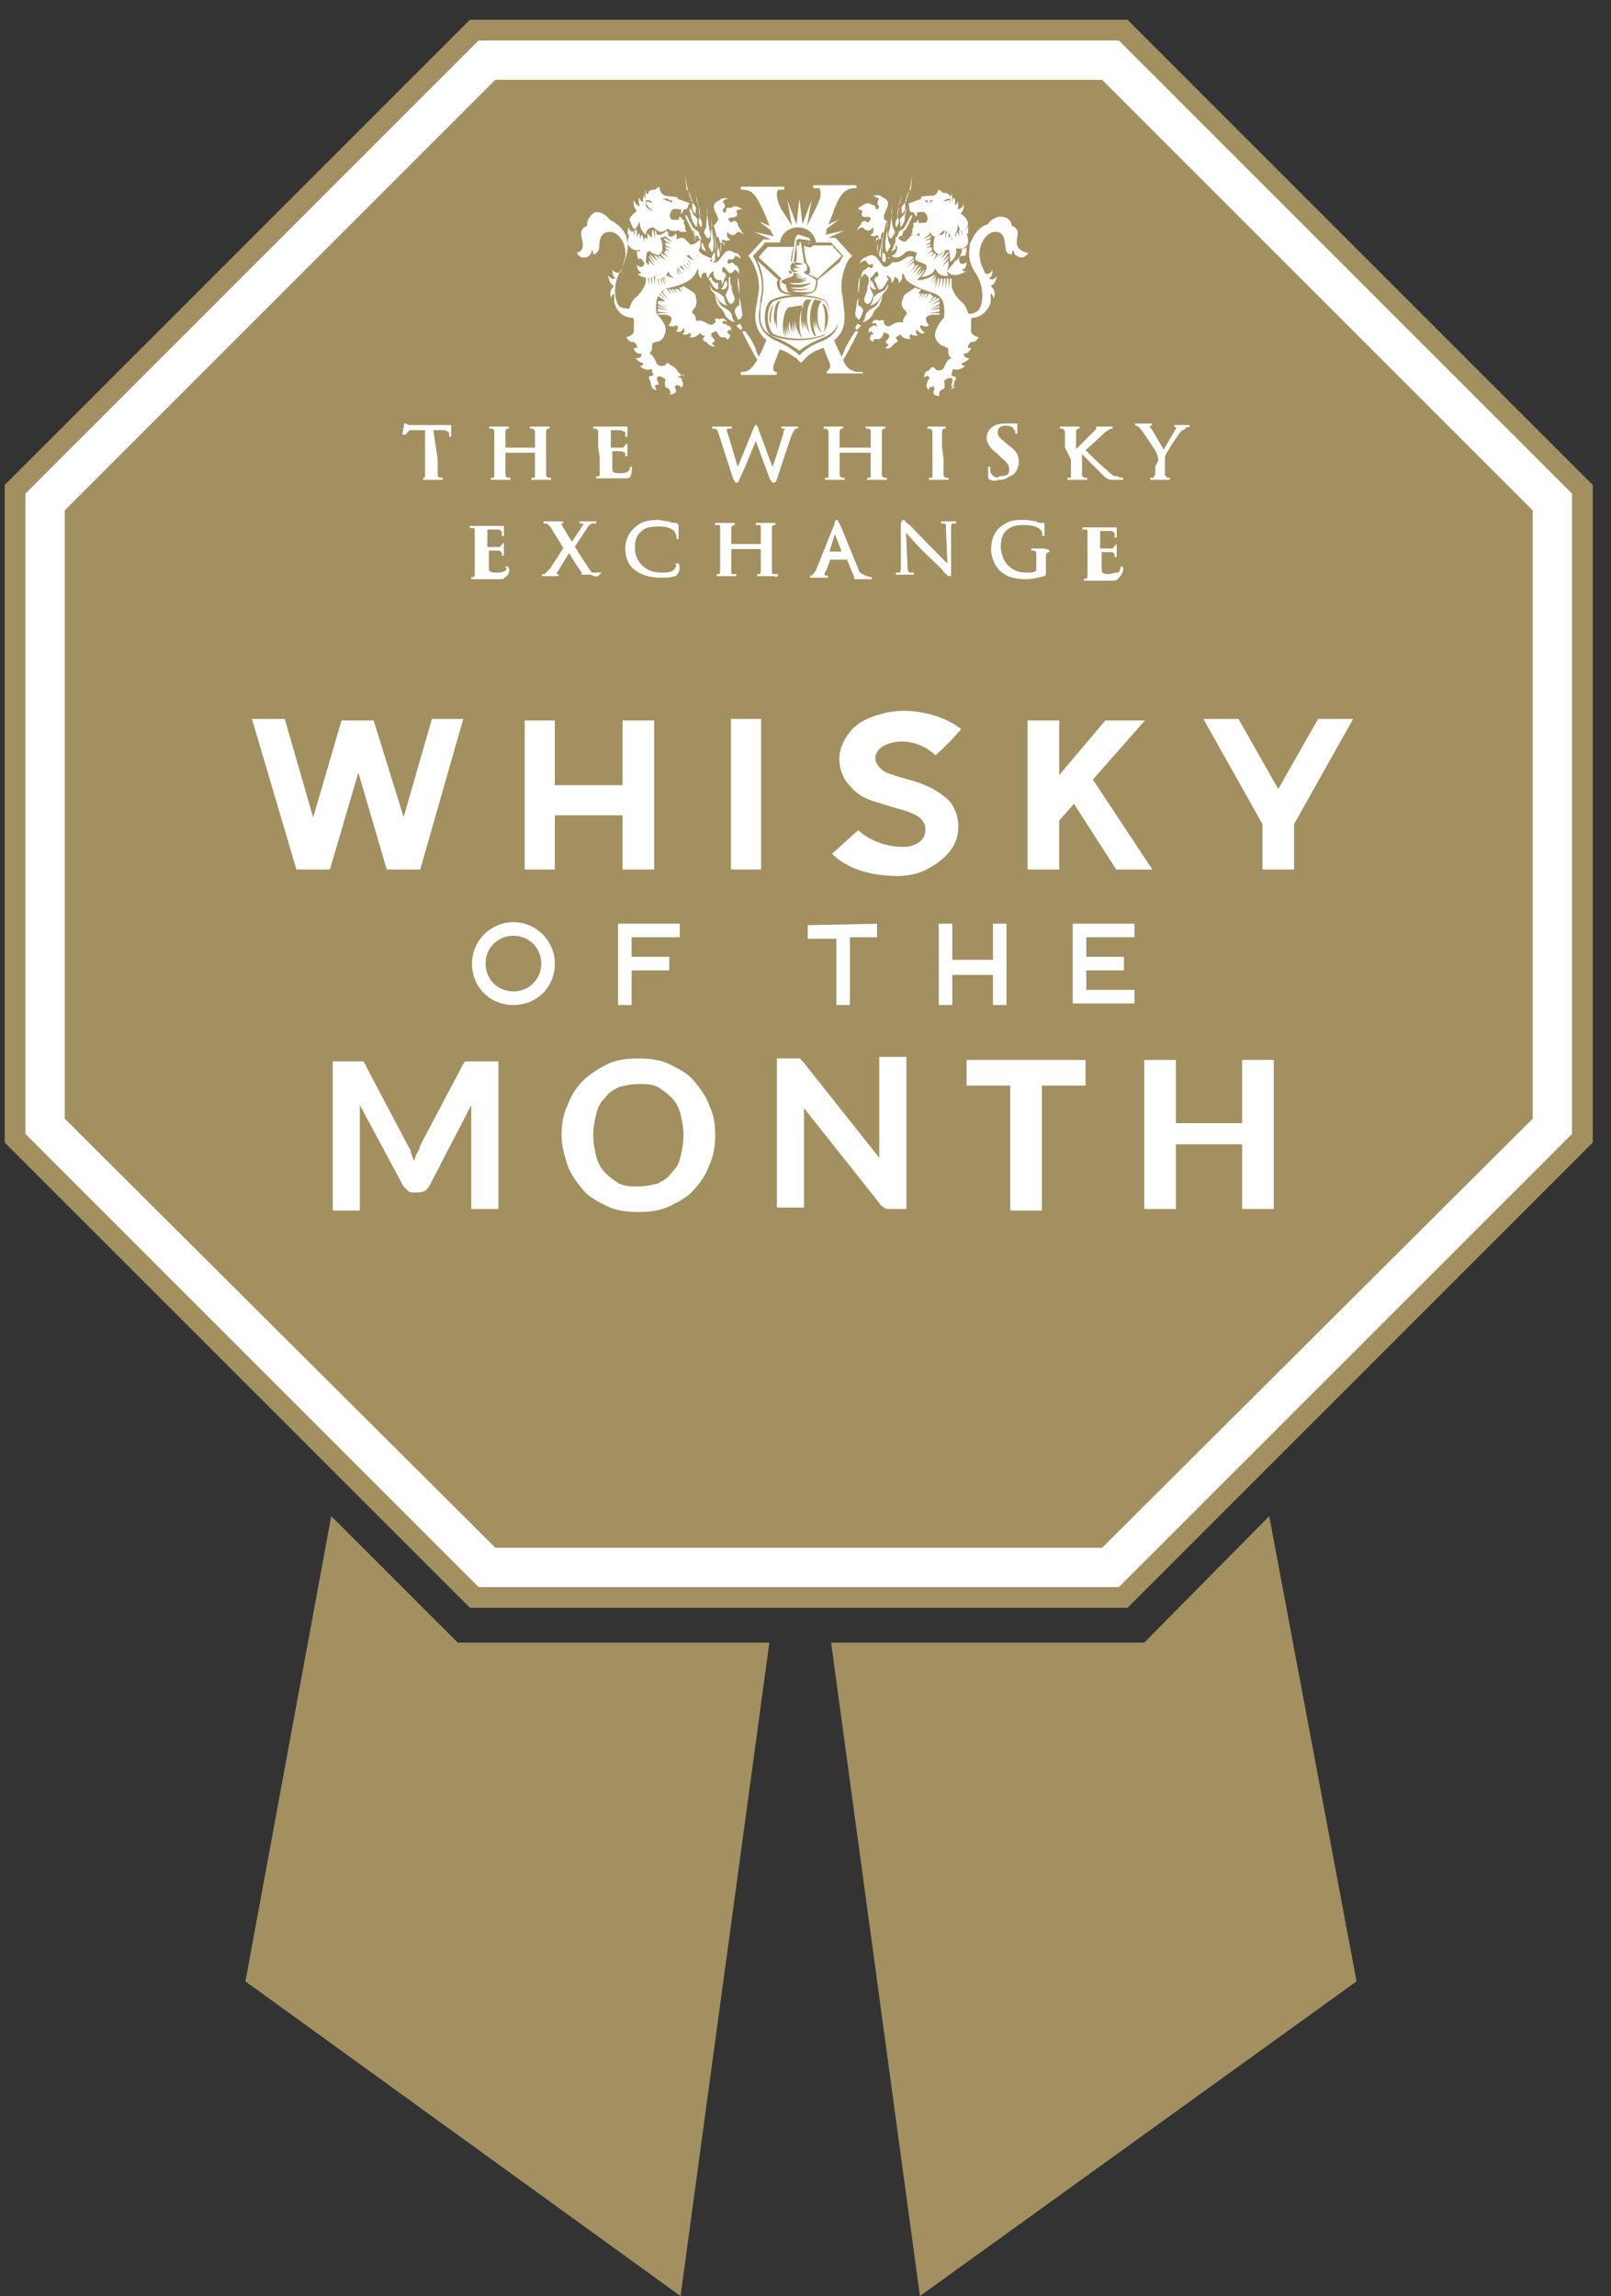
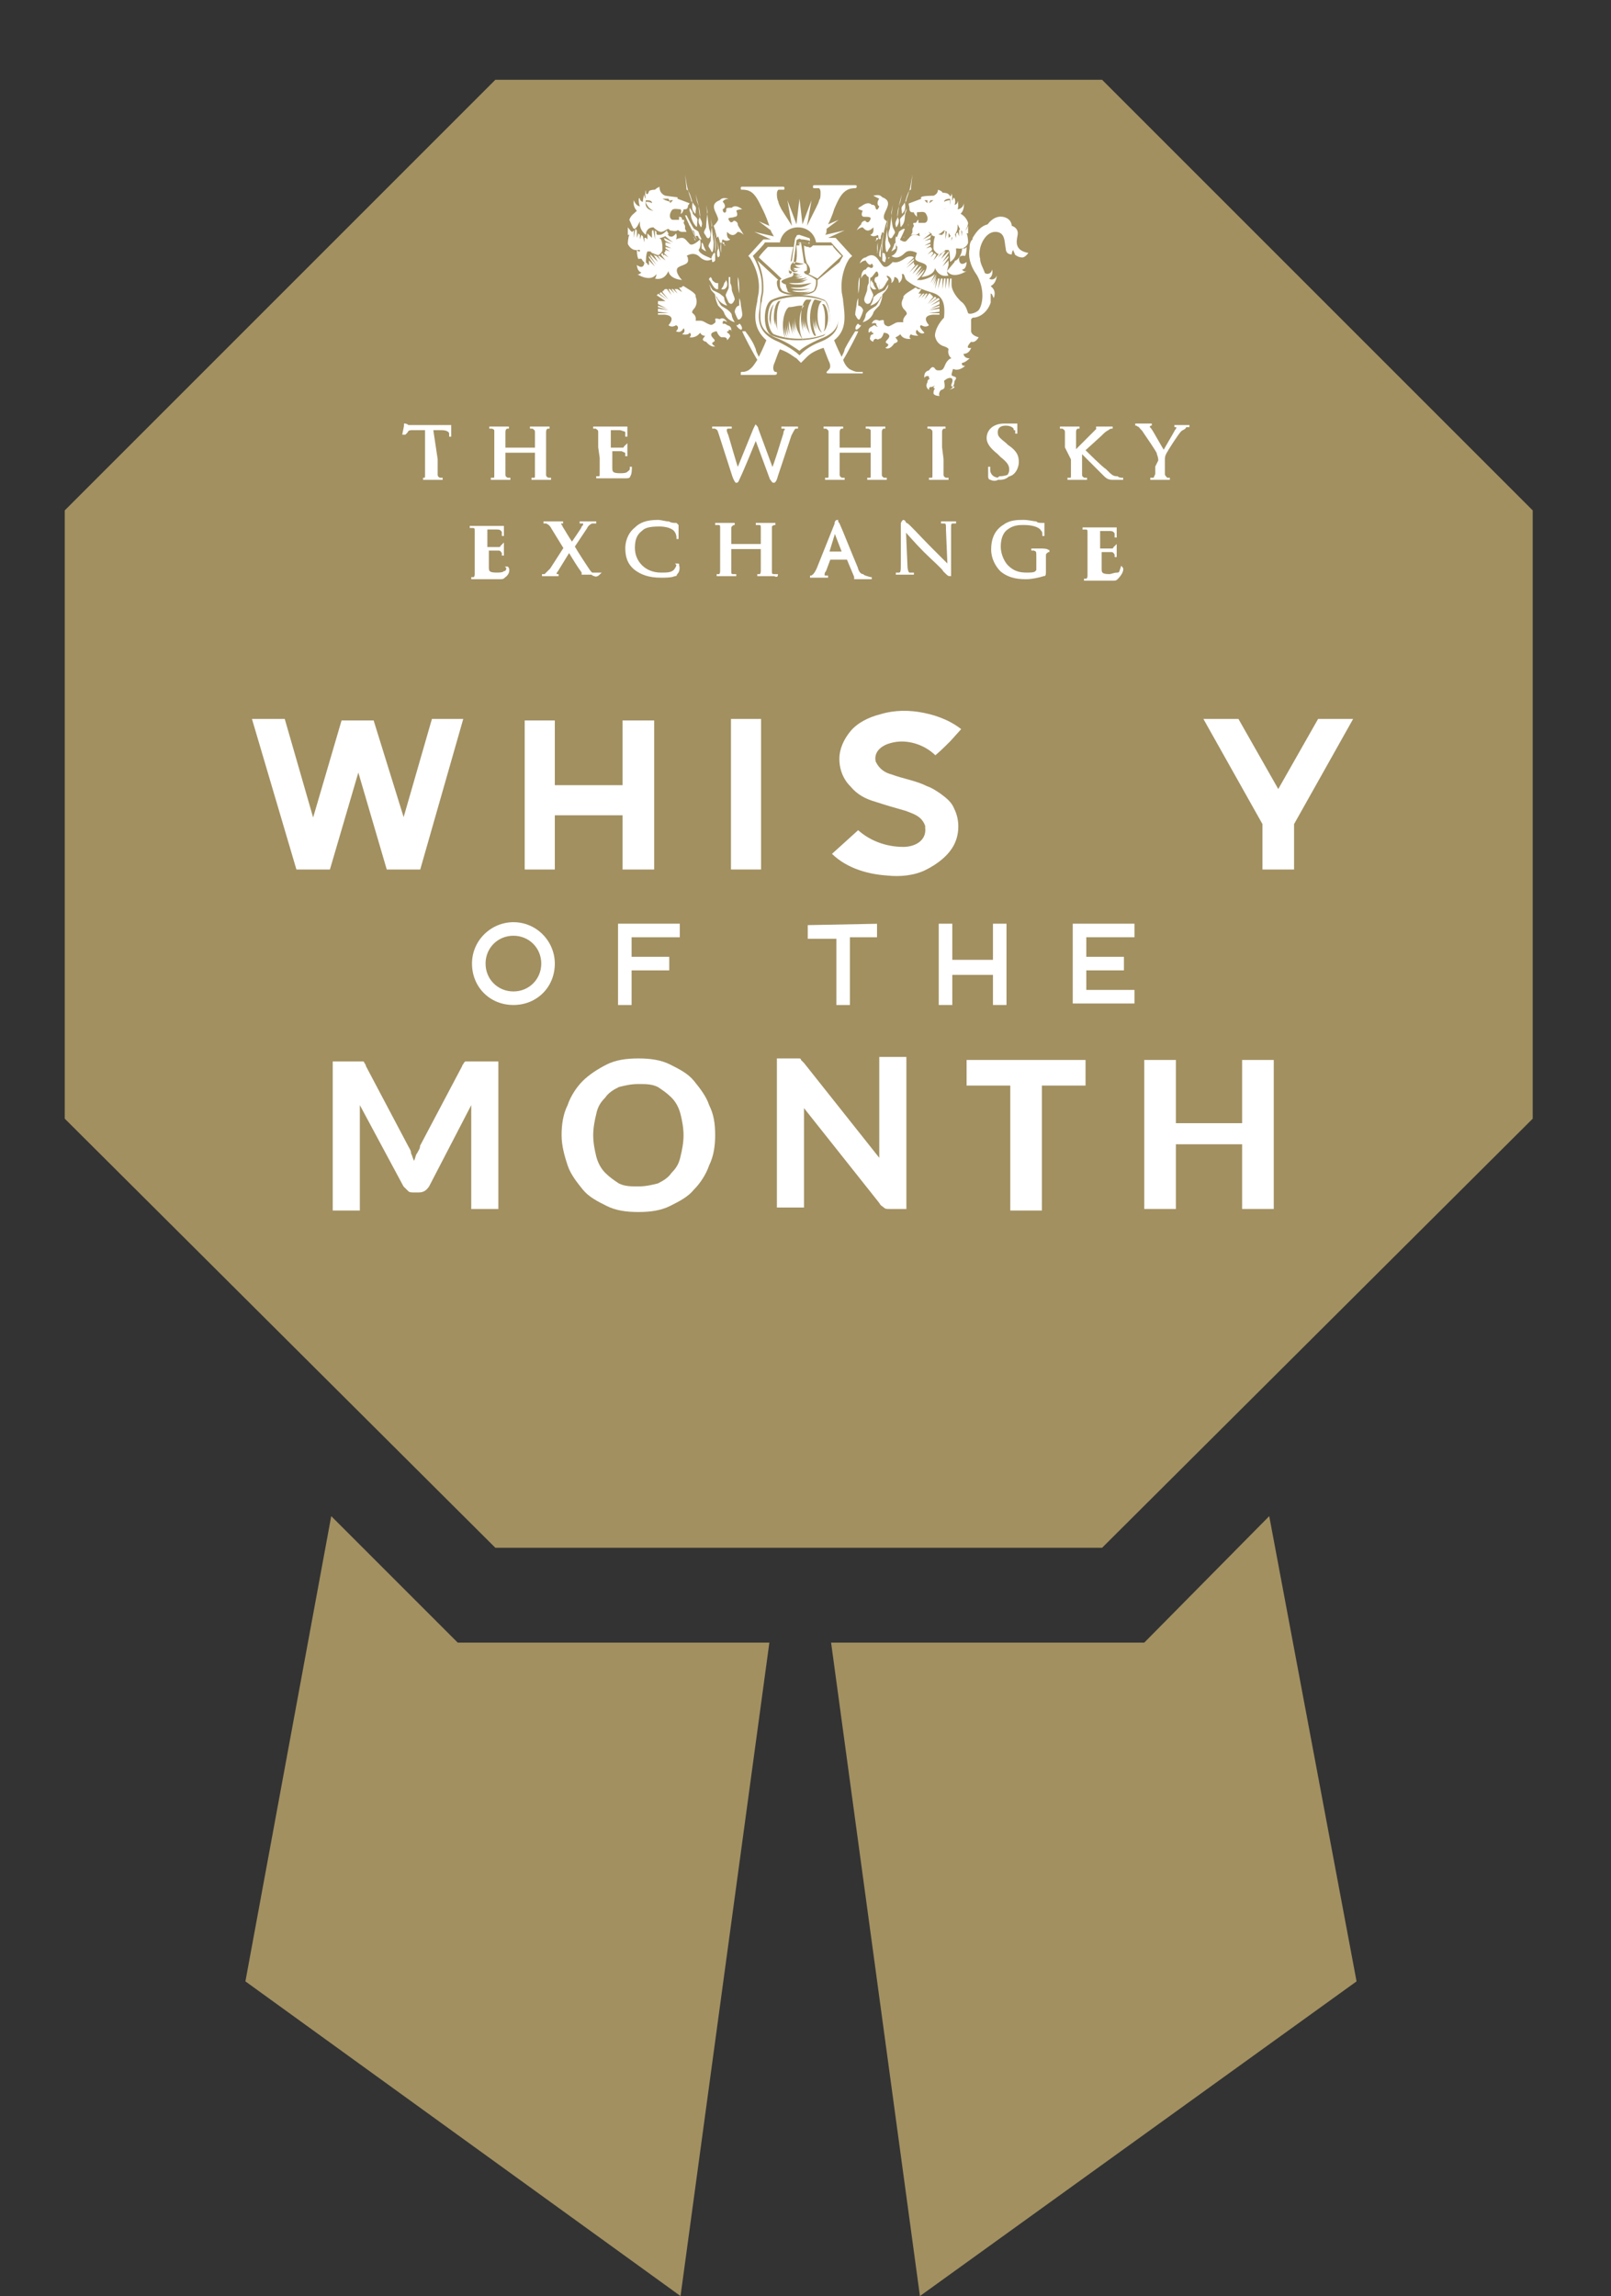
<svg xmlns="http://www.w3.org/2000/svg" version="1.1" id="Layer_1" x="0px" y="0px" viewBox="0 0 107 152.5" style="enable-background:new 0 0 107 152.5;" xml:space="preserve">
  <rect x="0" y="0" width="107" height="152.5" fill="#333333" stroke="none" />
  <style type="text/css">
	.st0{fill:#FFFFFF;stroke:#A29061;stroke-width:1.38;stroke-miterlimit:10;}
	.st1{fill:#A29061;}
	.st2{fill:#FFFFFF;stroke:#A29061;stroke-width:0.5;stroke-miterlimit:10;}
	.st3{fill:#FFFFFF;}
	.st4{fill:#FFFFFF;stroke:#FFFFFF;stroke-width:0.138;stroke-miterlimit:10;}
</style>
-   <polygon class="st0" points="74.6,106.1 31.5,106.1 1,75.6 1,32.5 31.5,2 74.6,2 105.1,32.5 105.1,75.6 " />
  <polygon class="st1" points="30.4,109.1 22,100.7 16.3,131.6 45.2,152.5 51.1,109.1 " />
  <polygon class="st1" points="76,109.1 84.3,100.7 90.1,131.6 61.1,152.5 55.2,109.1 " />
  <polygon class="st1" points="32.9,102.8 4.3,74.3 4.3,33.9 32.9,5.3 73.2,5.3 101.8,33.9 101.8,74.3 73.2,102.8 " />
  <g>
    <polygon class="st2" points="28.5,47.5 26.8,53.4 25,47.6 22.5,47.6 20.8,53.4 19.1,47.5 16.4,47.5 19.5,58 22.1,58 23.8,52.2    25.5,58 28.1,58 31.1,47.5  " />
    <path class="st2" d="M41.1,47.6h2.6V58h-2.6v-3.6h-4V58h-2.5V47.6h2.5v4.3h4V47.6z" />
    <path class="st2" d="M48.3,47.5h2.5V58h-2.5V47.5z" />
    <path class="st2" d="M58.4,50.5L58.4,50.5c0.2,0.4,0.5,0.6,0.9,0.7c0.8,0.3,1.6,0.4,2.4,0.8c0.3,0.1,0.6,0.3,0.9,0.5   c0.4,0.3,0.8,0.6,1,1.1c0.4,0.8,0.4,1.8,0,2.6s-1.2,1.4-2,1.8c-0.8,0.4-1.8,0.5-2.7,0.4c-1.5-0.1-3-0.6-4-1.7l2.1-1.9   c0.8,0.8,1.9,1.2,3,1.2c0.6,0,1.3-0.3,1.2-1c0-0.1,0-0.1,0-0.1c-0.2-0.5-0.6-0.6-1.1-0.8c-0.7-0.2-1.4-0.4-2-0.6   c-0.7-0.2-1.3-0.5-1.8-1.1c-0.5-0.5-0.8-1.2-0.8-2c0-0.7,0.3-1.4,0.8-2s1.3-1,2.1-1.2c1-0.3,2-0.3,3-0.1s2,0.6,2.8,1.3l-0.9,1   c-0.4,0.4-0.8,0.8-1.2,1.1c-0.7-0.8-1.9-1.2-2.9-0.9C58.8,49.7,58.3,50,58.4,50.5z" />
-     <path class="st2" d="M72.9,51.8L77,58h-3l-2.7-4.2l-0.7,0.8V58H68V47.6h2.6v3.2l2.7-3.2h3.3L72.9,51.8z" />
    <path class="st2" d="M86.2,54.8V58h-2.6v-3.2l-4.1-7.3h2.9l2.5,4.4l2.5-4.4h2.9L86.2,54.8z" />
  </g>
  <g>
    <g>
      <path class="st2" d="M37.1,64c0,1.7-1.3,3-3,3s-3-1.3-3-3c0-1.7,1.4-3,3-3C35.8,61,37.1,62.4,37.1,64z M35.7,64    c0-0.9-0.7-1.6-1.6-1.6c-0.9,0-1.6,0.7-1.6,1.6c0,0.9,0.7,1.6,1.6,1.6S35.7,64.9,35.7,64z" />
      <path class="st2" d="M40.8,61.1h4.6v1.4h-3.2v0.8h2.5v1.4h-2.5V67h-1.4C40.8,67,40.8,61.1,40.8,61.1z" />
      <path class="st2" d="M58.5,61.1v1.4h-1.8V67h-1.4v-4.4h-1.9v-1.4L58.5,61.1L58.5,61.1z" />
      <path class="st2" d="M65.7,61.1h1.4V67h-1.4v-2h-2.2v2h-1.4v-5.9h1.4v2.4h2.2V61.1z" />
      <path class="st2" d="M71,61.1h4.6v1.4h-3.2v0.8h2.5v1.4h-2.5v0.8h3.2v1.4H71V61.1z" />
    </g>
  </g>
  <g>
    <path class="st3" d="M57,24.7c-0.1,0-0.2,0-0.4-0.1c-0.3-0.1-0.5-0.4-0.6-0.7c0.2-0.3,1-1.8,1-1.9h-0.2c-0.5,0.8-0.6,1-0.7,1.2   c0,0.1-0.1,0.3-0.2,0.5c-0.1-0.2-0.3-0.6-0.5-1.1c0.9-0.7,0.7-1.7,0.6-2.6c0-0.2-0.1-0.5-0.1-0.7c-0.1-1.2,0.5-2.2,0.6-2.2l0.1-0.1   l-0.1-0.1l-1-1.1H55l1.1-0.5l-1.3,0.3c0.1-0.1,0.1-0.2,0.1-0.4l0.8-0.6L55,14.9c0.3-0.6,0.4-1,0.4-1c0.3-0.7,0.5-1.1,0.9-1.3   c0.2-0.1,0.4-0.1,0.5-0.1s0.1-0.1,0.1-0.1c0-0.1,0-0.1-0.2-0.1h-2.5c-0.2,0-0.2,0-0.2,0.1s0,0.1,0.1,0.1s0.2,0,0.3,0   c0.1,0.1,0.1,0.2,0.1,0.3c0,0.2,0,0.4-0.1,0.5c0,0.1-0.1,0.3-0.2,0.5L53.6,15l0.3-1.7l-0.6,1.6l-0.2-1.7l-0.2,1.7l-0.6-1.6l0.3,1.7   l-0.7-1.1c-0.1-0.2-0.2-0.4-0.2-0.5c-0.1-0.2-0.1-0.4-0.1-0.5s0-0.2,0.1-0.3c0.1,0,0.2,0,0.3,0s0.1,0,0.1-0.1s0-0.1-0.2-0.1h-2.5   c-0.2,0-0.2,0-0.2,0.1s0,0.1,0.1,0.1s0.3,0,0.5,0.1c0.4,0.2,0.6,0.7,0.9,1.3c0,0,0.2,0.4,0.4,1l-0.7-0.3l0.8,0.6   c0,0.1,0.1,0.2,0.2,0.4l-1.3-0.3l1.1,0.5h-0.5l-1,1.1l0.1,0.1c0,0,0.7,1,0.6,2.2c0,0.2-0.1,0.5-0.1,0.7c-0.2,0.9-0.3,1.8,0.6,2.6   c-0.2,0.5-0.4,0.9-0.5,1.1c-0.1-0.2-0.2-0.4-0.2-0.5c-0.1-0.2-0.1-0.4-0.7-1.2h-0.2c0,0.1,0.8,1.6,1,1.9c-0.2,0.3-0.3,0.5-0.6,0.7   c-0.2,0.1-0.3,0.1-0.4,0.1c-0.1,0-0.1,0-0.1,0.1c0,0,0,0,0,0.1h2.2c0.1,0,0.2,0,0.2-0.1s0-0.1-0.1-0.1s-0.2-0.2-0.1-0.5   c0.1-0.2,0.2-0.6,0.4-1c0.6,0.2,0.9,0.5,1.1,0.6l0,0c0.1,0.1,0.2,0.2,0.2,0.2l0,0l0.1,0.1l0.3-0.3l-0.1,0.1l0,0   c0,0,0.1-0.1,0.2-0.2l0,0c0.2-0.2,0.5-0.4,1.1-0.6c0.2,0.5,0.3,0.8,0.4,1c0.1,0.3,0,0.4-0.1,0.5l-0.1,0.1c0,0.1,0,0.1,0.2,0.1h2.2   c0,0,0,0,0-0.1C57.1,24.7,57.1,24.7,57,24.7z M54.5,22.7c-0.8,0.3-1.2,0.7-1.4,0.9c-0.2-0.2-0.6-0.5-1.4-0.9c-1-0.4-1.3-1-1.3-1.7   c0-0.3,0.1-0.7,0.1-1c0-0.2,0.1-0.5,0.1-0.7c0-0.1,0-0.2,0-0.3c0-0.9-0.4-1.7-0.6-2c0.1-0.1,0.8-0.8,0.8-0.9h1c0.1-0.6,0.6-1,1.2-1   s1.1,0.4,1.2,1h1c0.1,0.1,0.7,0.8,0.8,0.9c-0.2,0.3-0.6,1-0.6,2c0,0.1,0,0.2,0,0.3c0,0.2,0.1,0.5,0.1,0.7c0.1,0.3,0.1,0.7,0.1,1   C55.8,21.7,55.5,22.3,54.5,22.7z" />
    <path class="st3" d="M44.7,25.3C44.8,25.3,44.8,25.3,44.7,25.3C44.8,25.3,44.8,25.3,44.7,25.3L44.7,25.3L44.7,25.3z" />
    <path class="st3" d="M61.4,25.3L61.4,25.3C61.4,25.3,61.3,25.3,61.4,25.3C61.3,25.3,61.4,25.3,61.4,25.3L61.4,25.3z" />
    <path class="st3" d="M61.4,25.3L61.4,25.3C61.4,25.3,61.3,25.3,61.4,25.3C61.3,25.3,61.4,25.3,61.4,25.3L61.4,25.3z" />
    <path class="st3" d="M55.4,19.3L55.4,19.3L55.4,19.3z" />
    <path class="st3" d="M49.2,21.3L49.2,21.3L49.2,21.3z" />
    <path class="st3" d="M46.4,15.8L46.4,15.8l0.1,0.1h0.1c0,0-0.2-0.4-0.2-0.5c-0.1-0.1-0.3-0.2-0.3-0.2c-0.1-0.1-0.4-0.7-0.5-0.9   c0,0,0,0-0.1,0c0.1,0.3,0.4,0.9,0.5,1c0.1,0,0.1,0.1,0.2,0.4C46.3,15.6,46.4,15.7,46.4,15.8z" />
    <path class="st3" d="M46.2,15c0,0,0.1,0.2,0.1-0.1s0.1-0.3-0.1-0.5C46,14.2,46,14.2,46,14.1c0,0-0.1-0.2-0.2-0.3l0,0v0.1   c0,0,0,0,0,0.1c0.1,0.2,0.1,0.4,0.1,0.4S46,14.8,46.2,15z" />
    <path class="st3" d="M46.1,15.8c0,0,0,0.1,0.1,0.2l0,0C46.2,15.9,46.1,15.8,46.1,15.8C46.1,15.7,46,15.7,46.1,15.8z" />
    <path class="st3" d="M46,13.5c0,0-0.1,0.4,0.1,0.6c0,0,0.1,0.2,0.1,0s0.1-0.3-0.1-0.5c-0.1-0.2-0.2-0.2-0.2-0.3s-0.2-0.5-0.3-1.1   s-0.1-0.6-0.1-0.6s0.1,0.9,0.1,1C45.8,12.6,46,13.5,46,13.5z" />
    <path class="st3" d="M46.5,14.3c0,0,0,0.1-0.1,0.3c0,0.2,0,0.2,0.1,0.4s0.1,0,0.1,0c0.1-0.2-0.1-0.5-0.1-0.5s-0.1-0.7-0.1-0.8   s-0.2-0.8-0.2-0.8s0,0,0.1,0.5C46.5,13.9,46.5,14.3,46.5,14.3z" />
    <path class="st3" d="M46.9,16.7c0,0-0.2-0.4-0.2-0.5c0,0,0,0-0.1-0.1v0.1c0,0.1,0,0.2,0,0.3C46.7,16.6,46.9,16.7,46.9,16.7z" />
    <path class="st3" d="M46.9,15.1c0,0,0,0-0.1,0.2s0,0.2,0.1,0.4s0.2,0.1,0.2,0.1c0.2-0.2,0-0.6,0-0.6S47,14.5,47,14.4   s-0.1-0.8-0.1-0.8s0,0,0.1,0.5C46.9,14.7,46.9,15.1,46.9,15.1z" />
    <path class="st3" d="M48.8,20.7c0,0.1,0.2,0.5,0.2,0.5c0.1,0.1,0.3-0.1,0.3-0.3c0-0.2-0.1-0.6-0.1-0.7c0,0,0-0.2-0.1-0.4   c0-0.3,0-0.6,0-0.6c0-0.1,0-0.6-0.1-0.8l0,0c0,0.3,0,0.7,0.1,1.1c0,0.4,0,0.7,0,0.8C48.9,20.3,48.8,20.6,48.8,20.7z" />
    <path class="st3" d="M47.9,16.8C47.9,16.8,47.9,16.7,47.9,16.8c0-0.4,0-0.6,0-0.7C47.9,16.1,47.8,16.4,47.9,16.8z" />
    <path class="st3" d="M47.7,17.1l0.1-0.1c0-0.1,0-0.1,0-0.2S47.6,16,47.6,16s0,0,0.1,0.5C47.6,16.7,47.6,17,47.7,17.1   C47.6,17.1,47.6,17.1,47.7,17.1z" />
    <path class="st3" d="M47.4,15l0.1,0.3c0,0.1,0.1,0.3,0.1,0.5l0.1-0.1l0.1,0.3v0.1c0,0,0.1,0,0.1,0.1c0-0.1,0-0.1,0.1-0.1h0.1v0.1   c0,0,0,0,0,0.1c0.1,0,0.1,0,0.1,0c-0.4-0.2-0.2-0.4-0.2-0.4c0.3,0.2,0.5,0,0.5,0c-0.3-0.1-0.2-0.5-0.2-0.5s0.3,0.4,0.6,0.1l0.1-0.1   c0.2,0,0.4,0.2,0.4,0.2C49.1,15.1,49,15,49,14.9c0-0.2-0.3-0.3-0.3-0.2c-0.1,0.1-0.2,0.1-0.3-0.1c-0.1-0.2,0.2-0.1,0.4-0.2   c0.2,0,0.2-0.2,0.1-0.4c0.1-0.1,0.4-0.1,0.4-0.1c-0.4-0.3-0.6-0.2-0.7-0.1c0,0,0,0-0.1,0c-0.4,0-0.2,0.1-0.3,0.3   C48,14.2,48,13.9,48,13.9c0.2-0.1,0.2-0.3,0-0.5c0.1-0.2,0.4-0.2,0.4-0.2c-0.4-0.1-0.5,0-0.6,0.1l0,0c-0.8,0.3-0.1,0.9-0.1,1.3   C47.6,14.8,47.5,14.9,47.4,15z" />
    <path class="st3" d="M47.2,16c0,0,0,0-0.1,0.2c-0.1,0.2,0,0.2,0.1,0.4c0.2,0.5,0.2-0.5,0.2-0.5s-0.1-0.7-0.1-0.8s-0.1-0.8-0.1-0.8   s0,0,0.1,0.5C47.2,15.5,47.2,15.9,47.2,16z" />
    <path class="st3" d="M47.1,17.2v-0.1H47C47,17.2,47.1,17.2,47.1,17.2z" />
    <path class="st3" d="M47.3,17c-0.1,0.2,0,0.2,0,0.4h0.1l0.1-0.1c0-0.1,0-0.3,0-0.3c0-0.7,0-0.7,0-0.8c0-0.1-0.1-0.8-0.1-0.8   s0,0,0.1,0.5s0,0.9,0,0.9C47.4,16.8,47.4,16.8,47.3,17z" />
    <path class="st3" d="M46.3,15.9c-0.2-0.2-0.4-0.8-0.5-0.9c0-0.1-0.1-0.2,0,0C45.9,15.1,46.2,15.7,46.3,15.9L46.3,15.9z" />
    <path class="st3" d="M47.9,20.3c-0.1-0.1-0.4-0.7-0.4-0.7c0,0.2,0.1,0.5,0.2,0.7l0.1,0.1c0.1,0.1,0.3,0.3,0.3,0.4   c0.2,0.5,0.7,0.6,0.7,0.6s-0.2-0.3-0.2-0.5C48.5,20.6,48,20.4,47.9,20.3z" />
-     <path class="st3" d="M44.6,24.3c0,0-0.2-0.2-0.3-0.2c-0.1,0.1-0.1,0.2-0.3,0.2s-0.3,0-0.4-0.2c-0.1-0.2-0.1-0.3-0.3-0.5   s-0.2-0.1-0.2-0.1s0.3-0.2,0.2-0.6c0-0.1,0.2-0.2,0.3-0.2l0,0c0,0,0.5,0,0.6-0.7c0.1-0.4-0.3-0.8-0.6-1.2c-0.1-1,0.1-1.5,0.9-1.7   c1-0.2,1.5-0.6,1.6-0.8c0.1-0.1,0.2-0.3,0.2-0.4c0.1,0,0.1,0,0.1,0c-0.1,0.4,0.2,0.6,0.2,0.6c-0.1-0.4,0.3-0.4,0.3-0.4   c0,0.3,0.2,0.4,0.2,0.4C47,18.2,47.4,18,47.4,18s-0.1,0.5,0.3,0.6c0.1,0,0.1,0,0.2,0c0.1,0.2,0,0.4,0,0.4c0.1-0.2,0.2-0.3,0.2-0.5   c0.2-0.1,0.1-0.4,0-0.4S47.9,18,48,17.8c0.1-0.2,0.2,0.1,0.4,0.3c0.1,0.1,0.3,0,0.4-0.2c0.2,0.1,0.3,0.3,0.3,0.3   c0-0.5-0.2-0.6-0.3-0.6l0,0c-0.2-0.3-0.2-0.1-0.4-0.1s0-0.3,0-0.3c0.2,0.1,0.4,0,0.4-0.2c0.2,0,0.4,0.2,0.4,0.2   c-0.1-0.4-0.3-0.4-0.4-0.4l0,0c-0.7-0.5-0.8,0.4-1.2,0.6c-0.2,0.1-0.4,0-0.6-0.3c-0.3,0.1-0.6,0-0.9-0.3c-0.2-0.1-0.4-0.1-0.5,0   l0.5,0.5L45.5,17v0.1l0.5,0.5l-0.5-0.4l0,0l0.4,0.5l-0.4-0.5c0,0,0,0,0,0.1l0.4,0.5l-0.5-0.5c0,0-0.1,0-0.1,0.1l0.4,0.5l-0.5-0.5   c0,0,0,0-0.1,0l0,0l0.4,0.6L45,17.6h-0.1l0.4,0.6l-0.5-0.5l0,0l0.4,0.6l-0.5-0.5c0,0.1,0.2,0.4,0.3,0.5l0.2,0.2h-0.3   c-0.5-0.1-0.7-0.2-0.9-0.4l0.3,0.6L44,18.2l0,0l0.3,0.7L44,18.3l0,0l0.2,0.7l-0.3-0.7l0,0L44,19l-0.2-0.7c0,0,0,0-0.1,0l0.1,0.7   l-0.2-0.7h-0.1V19l-0.1-0.7c0,0,0,0-0.1,0V19l-0.1-0.7h-0.1V19L43,18.2c0,0,0,0-0.1,0v0.1c0,0.2,0,0.3,0,0.3c0,0.3-0.2,0.7-0.6,1.1   c-0.3,0.2-0.4,0.5-0.5,0.8l0,0c-0.2,0-0.5,0-0.7-0.2c-0.3-0.4-0.4-1.4,0.1-2.3c0.4-0.8,0.5-1.3,0.5-1.8c0-0.2-0.1-0.3-0.1-0.5   c0-0.1-0.1-0.1-0.1-0.2c-0.2-0.4-0.6-0.7-1-0.9c0,0-0.4-0.6-1-0.5C38.9,14.5,39,15,39,15s-0.4,0.1-0.4,0.5s0.4,1.1-0.3,1.3   c0,0,0.2,0.3,0.4,0.3s0.4,0,0.5-0.2c0.1-0.1,0.1-0.2,0.1-0.3c0,0,0.1,0,0.1,0.3c0.1,0,0.3-0.1,0.4-0.4c0-0.4,0-1.1,0.7-1.1   s1.2,1,1,1.8c-0.1,0.3-0.2,0.6-0.3,0.9c0,0-0.4,0.1-0.5-0.2c0,0-0.1,0.4,0.2,0.6c-0.1,0-0.3,0.1-0.5-0.2c0,0,0,0.5,0.4,0.7   c0,0-0.1,0-0.1,0.1c-0.3,0.3-0.1,0.7-0.1,0.7c0-0.2,0.1-0.2,0.2-0.3c0,0.2,0,0.4,0,0.6c0.2,0.7,0.7,1,1.2,1l0.1,0.1v-0.1l0,0l0,0   l0,0c0,0.1,0,0.1,0,0.2s0,0.1,0,0.2V22c0,0.1-0.1,0.3-0.5,0.4c0,0,0.2,0.4,0.5,0.3c0,0,0.5,0.5,0,0.4c0,0,0,0.4,0.5,0.4   c0,0,0.1,0.3-0.4,0.3c0,0,0.3,0.3,0.5,0.3c0,0,0.1,0.2-0.2,0.2c0,0,0.3,0.4,0.8,0.2c0,0,0,0.3,0.1,0.4c0,0.1-0.3,0-0.3,0.2   c0,0.1,0.1,0.2,0.1,0.2s0,0.6,0.4,0.6c0,0-0.1-0.2-0.1-0.3c0.1-0.1,0.4,0,0.2-0.2c-0.1-0.3-0.1-0.4,0.1-0.4c0.2,0,0.4,0.2,0.4,0.2   s-0.1,0.4,0,0.5s0.2,0.1,0.2,0.1s0.2,0.2,0.1,0.4c0,0,0.3,0,0.4-0.2c0-0.2-0.1-0.3-0.1-0.3l0.1-0.1c0-0.1-0.1-0.1-0.1-0.1   s0.1,0.1,0.2,0.1h0.1c0,0,0.2,0.1,0.1,0.2c0,0,0.3-0.2,0.1-0.5c0,0,0-0.2-0.1-0.2S45,25,45,25h0.2v-0.1c0,0,0.1-0.1,0.3,0.1   C44.9,24.8,45,24.4,44.6,24.3z" />
    <path class="st3" d="M48.3,21.6c0,0-0.1-0.1-0.2-0.1c-0.1,0-0.2,0.1-0.2,0.1s0.2-0.1,0.1-0.1v-0.1c0,0,0-0.2,0.3,0   c0,0-0.2-0.4-0.5-0.2c0,0-0.3-0.1-0.3,0s0.1,0.2-0.1,0.3c-0.1,0.1-0.2,0.1-0.4,0s-0.3-0.2-0.5-0.2s-0.3,0-0.3,0s0.1-0.3-0.2-0.5   c-0.1-0.1,0.1-0.3,0.1-0.3s0.3-0.3,0.1-0.8v-0.1c-0.1-0.2-0.5-0.4-0.8-0.6c-0.1,0-0.1,0.1-0.2,0.1l0.2,0.3l-0.2-0.3c0,0,0,0-0.1,0   l0.2,0.3L45,19.2h-0.1l0.2,0.3l-0.2-0.3h-0.1l0.2,0.3l-0.3-0.3h-0.1l0.2,0.3l-0.3-0.3c0,0,0,0-0.1,0l0,0l0.2,0.4l-0.3-0.4h-0.1   l0.3,0.4l-0.3-0.4c0,0-0.1,0-0.1,0.1l0.4,0.5l-0.4-0.5c0,0-0.1,0-0.1,0.1l0.4,0.5l-0.5-0.5l-0.1,0.1l0.5,0.4l-0.6-0.4   c0,0,0,0.1-0.1,0.1l0.6,0.4l-0.5,0c0,0,0,0.1,0,0.2l0.6,0.3l-0.6-0.2v0.1l0.7,0.2l-0.7-0.1c0,0.1,0,0.1,0,0.2l0.7,0.1h-0.7v0.1l0,0   c0.2,0,0.4,0,0.4,0s0.9,0,0.3,0.7c0,0,0.2,0.2,0.5,0c0,0,0.3,0.1,0,0.4c0,0,0.3,0.2,0.5-0.2c0,0,0.2,0.2-0.1,0.4   c0,0,0.4,0.1,0.5-0.1c0,0,0.2,0.1,0,0.3c0,0,0.4,0.1,0.7-0.3c0,0,0.1,0.2,0.3,0.2c0.1,0-0.2,0.2-0.1,0.3c0.1,0.1,0.2,0.1,0.2,0.1   s0.3,0.4,0.6,0.3c0,0-0.2-0.1-0.2-0.2s0.3-0.1,0.1-0.3c-0.2-0.2-0.2-0.3-0.1-0.4c0.2-0.1,0.3-0.1,0.3-0.1s0.1,0.3,0.3,0.4   c0.2,0,0.2,0,0.2,0s0.2,0,0.2,0.2c0,0,0.2-0.2,0.2-0.3c-0.1-0.2-0.2-0.2-0.2-0.2V22h-0.1c0,0,0.1,0,0.2,0v-0.1c0,0,0.2,0,0.2,0.1   C48.5,22,48.7,21.7,48.3,21.6z" />
    <path class="st3" d="M49.2,21.9c0.2,0,0-0.4-0.1-0.4L49,21.6h-0.1C48.9,21.6,49,21.8,49.2,21.9z" />
    <path class="st3" d="M47.7,19.2v-0.1V19c0,0,0-0.1,0-0.2l0,0h-0.1c-0.1,0-0.2-0.1-0.3-0.2c0-0.1-0.1-0.2-0.1-0.2l0,0l-0.1,0.1   c0,0,0,0,0,0.1C47.2,18.6,47.4,19.3,47.7,19.2z" />
    <path class="st3" d="M47.2,19.2C47.3,19.2,47.3,19.2,47.2,19.2c0.1,0.2,0.3,0.3,0.3,0.4c0,0,0,0.1,0.1,0.1c0.2,0.5,0.7,0.6,0.7,0.6   s-0.2-0.3-0.2-0.5c0-0.1-0.2-0.2-0.3-0.3l-0.4-0.2c-0.1,0-0.2-0.3-0.3-0.4l0,0l0,0C47.1,18.9,47.2,19.1,47.2,19.2L47.2,19.2   L47.2,19.2z" />
    <path class="st3" d="M48.8,19.9c0-0.2-0.2-0.5-0.2-0.7c0-0.1,0-0.2-0.1-0.4c0-0.1,0-0.2,0-0.4c0,0,0,0-0.1,0c0,0.4,0,0.7,0,0.7   c0,0.1-0.2,0.4-0.2,0.5s0.2,0.5,0.2,0.5C48.6,20.3,48.7,20.1,48.8,19.9z" />
    <path class="st3" d="M48.3,18.9c0-0.1,0-0.2-0.1-0.3c0,0.1,0,0.1-0.1,0.2c0,0.1-0.1,0.3-0.2,0.4l0,0C48.1,19.3,48.3,19.1,48.3,18.9   z" />
-     <path class="st3" d="M59.7,15.8L59.7,15.8l-0.1,0.1h-0.1c0,0,0.2-0.4,0.2-0.5c0.1-0.1,0.3-0.2,0.3-0.2c0.1-0.1,0.4-0.7,0.5-0.9   c0,0,0,0,0.1,0c-0.1,0.3-0.4,0.9-0.5,1c-0.1,0-0.1,0.1-0.2,0.4C59.8,15.6,59.7,15.7,59.7,15.8z" />
+     <path class="st3" d="M59.7,15.8L59.7,15.8l-0.1,0.1h-0.1c0,0,0.2-0.4,0.2-0.5c0.1-0.1,0.3-0.2,0.3-0.2c0,0,0,0,0.1,0c-0.1,0.3-0.4,0.9-0.5,1c-0.1,0-0.1,0.1-0.2,0.4C59.8,15.6,59.7,15.7,59.7,15.8z" />
    <path class="st3" d="M59.9,15c0,0-0.1,0.2-0.1-0.1s-0.1-0.3,0.1-0.5c0.2-0.2,0.2-0.2,0.2-0.3c0,0,0.1-0.2,0.1-0.3l0,0v0.1   c0,0,0,0,0,0.1c-0.1,0.2-0.1,0.4-0.1,0.4S60.1,14.8,59.9,15z" />
    <path class="st3" d="M60,15.8c0,0,0,0.1-0.1,0.2l0,0C60,15.9,60,15.8,60,15.8C60,15.7,60.1,15.7,60,15.8z" />
    <path class="st3" d="M60.1,13.5c0,0,0.1,0.4-0.1,0.6c0,0-0.1,0.2-0.1,0s-0.1-0.3,0.1-0.5c0.1-0.2,0.2-0.2,0.2-0.3s0.2-0.5,0.3-1.1   s0.1-0.6,0.1-0.6s-0.1,0.9-0.1,1C60.3,12.6,60.1,13.5,60.1,13.5z" />
    <path class="st3" d="M59.6,14.3c0,0,0,0.1,0.1,0.3c0,0.2,0,0.2-0.1,0.4s-0.1,0-0.1,0c-0.1-0.2,0.1-0.5,0.1-0.5s0.1-0.7,0.1-0.8   s0.2-0.8,0.2-0.8s0,0-0.1,0.5C59.6,13.9,59.6,14.3,59.6,14.3z" />
    <path class="st3" d="M59.2,16.7c0,0,0.2-0.4,0.2-0.5c0,0,0,0,0.1-0.1v0.1c0,0.1,0,0.2,0,0.3C59.4,16.6,59.2,16.7,59.2,16.7z" />
    <path class="st3" d="M59.3,15.1c0,0,0,0,0.1,0.2s0,0.2-0.1,0.4s-0.2,0.1-0.2,0.1c-0.2-0.2,0-0.6,0-0.6s0.1-0.7,0.1-0.8   s0.1-0.8,0.1-0.8s0,0-0.1,0.5C59.2,14.7,59.3,15.1,59.3,15.1z" />
    <path class="st3" d="M57.3,20.7c0,0.1-0.2,0.5-0.2,0.5c-0.1,0.1-0.2-0.1-0.3-0.3c0-0.2,0.1-0.6,0.1-0.7c0,0,0-0.2,0.1-0.4   c0-0.3,0-0.6,0-0.6c0-0.1,0-0.6,0.1-0.8l0,0c0,0.3,0,0.7-0.1,1.1c0,0.4,0,0.7,0,0.8C57.2,20.3,57.4,20.6,57.3,20.7z" />
    <path class="st3" d="M58.3,16.8C58.2,16.8,58.2,16.7,58.3,16.8c-0.1-0.4,0-0.6,0-0.7C58.3,16.1,58.3,16.4,58.3,16.8z" />
    <path class="st3" d="M58.5,17.1L58.4,17c0-0.1,0-0.1,0-0.2s0.2-0.8,0.2-0.8s0,0-0.1,0.5C58.5,16.7,58.5,17,58.5,17.1L58.5,17.1z" />
    <path class="st3" d="M59,16c0,0,0,0,0.1,0.2c0.1,0.2,0,0.2-0.1,0.4c-0.2,0.5-0.2-0.5-0.2-0.5s0.1-0.7,0.1-0.8s0.1-0.8,0.1-0.8   s0,0-0.1,0.5C58.9,15.5,59,15.9,59,16z" />
    <path class="st3" d="M58.8,17c0.1,0.2,0,0.2,0,0.4h-0.1l-0.1-0.1c0-0.1,0-0.3,0-0.3c0-0.7,0-0.7,0-0.8c0-0.1,0.1-0.8,0.1-0.8   s0,0-0.1,0.5s0,0.9,0,0.9C58.7,16.8,58.8,16.8,58.8,17z" />
    <path class="st3" d="M59.8,15.9c0.2-0.2,0.4-0.8,0.5-0.9c0-0.1,0.1-0.2,0,0C60.2,15.1,60,15.7,59.8,15.9L59.8,15.9z" />
    <path class="st3" d="M58.2,20.3c0.1-0.1,0.4-0.7,0.4-0.7c0,0.2-0.1,0.5-0.2,0.7l-0.1,0.1c-0.1,0.1-0.3,0.3-0.3,0.4   c-0.2,0.5-0.7,0.6-0.7,0.6s0.2-0.3,0.2-0.5C57.6,20.6,58.1,20.4,58.2,20.3z" />
    <path class="st3" d="M56.9,21.9c-0.2,0,0-0.4,0.1-0.4l0.1,0.1h0.1C57.2,21.6,57.1,21.8,56.9,21.9z" />
    <path class="st3" d="M58.4,19.2v-0.1V19c0,0,0-0.1,0-0.2l0,0h0.1c0.1,0,0.2-0.1,0.3-0.2c0-0.1,0.1-0.2,0.1-0.2l0,0l0.1,0.1   c0,0,0,0,0,0.1C58.9,18.6,58.7,19.3,58.4,19.2z" />
    <path class="st3" d="M58.9,19.2C58.9,19.2,58.8,19.2,58.9,19.2c-0.1,0.2-0.3,0.3-0.3,0.4c0,0,0,0.1-0.1,0.1   c-0.2,0.5-0.7,0.6-0.7,0.6S58,20,58,19.8c0-0.1,0.2-0.2,0.3-0.3l0.4-0.2c0.1,0,0.2-0.3,0.3-0.4l0,0l0,0C59,18.9,59,19.1,58.9,19.2   L58.9,19.2L58.9,19.2z" />
    <path class="st3" d="M57.4,19.9c0-0.2,0.2-0.5,0.2-0.7c0-0.1,0-0.2,0.1-0.4c0-0.1,0-0.2,0-0.4c0,0,0,0,0.1,0c0,0.4,0,0.7,0,0.7   c0,0.1,0.2,0.4,0.2,0.5s-0.2,0.5-0.2,0.5C57.6,20.3,57.4,20.1,57.4,19.9z" />
    <path class="st3" d="M57.8,18.9c0-0.1,0-0.2,0.1-0.3c0,0.1,0,0.1,0.1,0.2c0,0.1,0.1,0.3,0.2,0.4l0,0C58,19.3,57.8,19.1,57.8,18.9z" />
    <path class="st3" d="M67.6,15.5c0-0.4-0.4-0.5-0.4-0.5s0-0.5-0.6-0.6s-1,0.5-1,0.5c-0.4,0.1-0.7,0.4-1,0.9c0,0.1,0,0.1-0.1,0.2   c-0.1,0.2-0.1,0.3-0.1,0.5c-0.1,0.5,0,1.1,0.5,1.8c0.5,0.9,0.4,1.9,0.1,2.3c-0.2,0.2-0.6,0.3-0.7,0.2l0,0c-0.1-0.3-0.2-0.6-0.5-0.8   c-0.4-0.4-0.6-0.8-0.6-1.1c0,0,0-0.2,0-0.3v-0.1c0,0,0,0-0.1,0L63,19.2v-0.7h-0.1l-0.1,0.7v-0.7c0,0,0,0-0.1,0l-0.1,0.7v-0.7h-0.1   l-0.2,0.7l0.1-0.7c0,0,0,0-0.1,0l-0.2,0.7l0.1-0.7l0,0L62,19l0.2-0.7l0,0l-0.3,0.6l0.3-0.7l0,0l-0.4,0.6l0.3-0.6   c-0.1,0.1-0.4,0.3-0.9,0.4h-0.3l0.2-0.2c0.1-0.1,0.3-0.4,0.3-0.5l-0.5,0.5l0.4-0.6l0,0l-0.5,0.5l0.4-0.6h-0.1l-0.5,0.5l0.4-0.6l0,0   c0,0,0,0-0.1,0l-0.5,0.5l0.4-0.5c0,0-0.1,0-0.1-0.1L60.3,18l0.4-0.5c0,0,0,0,0-0.1l-0.4,0.5l0.4-0.5l0,0l-0.5,0.4l0.5-0.5v-0.1   l-0.5,0.4l0.5-0.5c-0.1-0.1-0.3-0.1-0.5,0c-0.3,0.2-0.6,0.4-0.9,0.3c-0.2,0.2-0.4,0.4-0.6,0.3c-0.3-0.2-0.5-1.1-1.2-0.6l0,0   c-0.1,0-0.3,0.1-0.4,0.4c0,0,0.2-0.2,0.4-0.2c0.1,0.2,0.3,0.4,0.4,0.2c0,0,0.2,0.2,0,0.3c-0.2,0-0.2-0.2-0.4,0.1l0,0   c-0.1,0-0.3,0.1-0.3,0.6c0,0,0.1-0.3,0.3-0.3c0.1,0.2,0.3,0.3,0.4,0.2c0.2-0.2,0.3-0.5,0.4-0.3c0.1,0.2,0,0.3-0.1,0.3   s-0.2,0.3,0,0.4c0,0.1,0.1,0.3,0.2,0.5c0,0,0-0.2,0-0.4c0,0,0.1,0,0.2,0c0.4-0.1,0.3-0.6,0.3-0.6s0.4,0.1,0.3,0.5   c0,0,0.2-0.1,0.2-0.4c0,0,0.3,0,0.3,0.4c0,0,0.3-0.2,0.2-0.6c0,0,0,0,0.1,0c0.1,0.1,0.1,0.3,0.2,0.4c0.1,0.1,0.6,0.5,1.6,0.8   c0.8,0.2,1,0.7,0.9,1.7c-0.3,0.3-0.6,0.8-0.6,1.2c0.1,0.6,0.6,0.7,0.6,0.7l0,0c0,0,0.3,0.1,0.3,0.2c-0.1,0.4,0.2,0.6,0.2,0.6   s-0.1,0-0.2,0.1c-0.2,0.2-0.2,0.3-0.3,0.5s-0.2,0.2-0.4,0.2s-0.2-0.2-0.3-0.2c-0.1-0.1-0.3,0.2-0.3,0.2c-0.4,0.1-0.3,0.5-0.3,0.5   c0.1-0.2,0.3-0.1,0.3-0.1v0.1c0,0.1,0.2,0,0.2,0s-0.1,0-0.2,0.1c-0.1,0-0.1,0.2-0.1,0.2c-0.2,0.3,0.1,0.5,0.1,0.5   c0-0.2,0.1-0.2,0.1-0.2s0,0,0.1,0l0.2-0.1L62,25.7c0,0.1,0.1,0.1,0.1,0.1S62,25.9,62,26.1c0,0.2,0.4,0.2,0.4,0.2   c-0.1-0.2,0.1-0.4,0.1-0.4s0.1,0,0.2-0.1c0.1-0.1,0-0.5,0-0.5s0.2-0.2,0.4-0.2s0.2,0.2,0.1,0.4c-0.1,0.3,0.2,0.1,0.2,0.2   S63,25.9,63,25.9c0.4-0.1,0.4-0.6,0.4-0.6s0.1-0.1,0.1-0.2s-0.3-0.1-0.3-0.2s0.1-0.4,0.1-0.4c0.4,0.2,0.8-0.2,0.8-0.2   c-0.3,0-0.2-0.2-0.2-0.2c0.2,0,0.5-0.3,0.5-0.3c-0.4,0-0.4-0.3-0.4-0.3c0.4,0,0.5-0.4,0.5-0.4c-0.5,0.1,0-0.4,0-0.4   c0.3,0.1,0.5-0.3,0.5-0.3c-0.4-0.1-0.5-0.3-0.5-0.4v-0.5c0-0.1,0-0.1,0-0.2s0-0.1,0-0.2l0,0l0,0l0,0v0.1l0.1-0.1c0.5,0,1-0.4,1.2-1   c0-0.2,0-0.4,0-0.6c0.1,0,0.1,0.1,0.2,0.3c0,0,0.2-0.4-0.1-0.7L65.8,19c0.4-0.2,0.4-0.7,0.4-0.7c-0.1,0.3-0.4,0.3-0.5,0.2   c0.3-0.2,0.2-0.6,0.2-0.6c-0.1,0.4-0.5,0.3-0.5,0.2c-0.1-0.3-0.3-0.6-0.3-0.9c-0.2-0.7,0.3-1.8,1-1.8s0.6,0.7,0.7,1.1   c0,0.3,0.2,0.4,0.4,0.4c0-0.2,0.1-0.3,0.1-0.3c0,0.1,0.1,0.2,0.1,0.3c0.1,0.1,0.3,0.2,0.5,0.2s0.4-0.3,0.4-0.3   C67.2,16.6,67.6,15.8,67.6,15.5z" />
    <path class="st3" d="M61.2,21.6c0.3,0.2,0.5,0,0.5,0c-0.6-0.7,0.3-0.7,0.3-0.7s0.2,0,0.4,0l0,0v-0.1h-0.7l0.7-0.1   c0-0.1,0-0.1,0-0.2l-0.7,0.1l0.7-0.2v-0.1l-0.6,0.2l0.6-0.3c0-0.1,0-0.1,0-0.2l-0.6,0.3l0.6-0.4c0,0,0-0.1-0.1-0.1l-0.6,0.4   l0.5-0.4l-0.1-0.1l-0.5,0.5l0.4-0.5c0,0-0.1,0-0.1-0.1l-0.4,0.5l0.4-0.5c0,0-0.1,0-0.1-0.1l-0.3,0.4l0.3-0.4h-0.1l-0.3,0.4l0.2-0.4   l0,0c0,0,0,0-0.1,0l-0.3,0.3l0.2-0.3h-0.1L61,19.8l0.2-0.3h-0.1l-0.1,0l0.2-0.3h-0.1l-0.2,0.3l0.2-0.3c0,0,0,0-0.1,0l-0.2,0.3   l0.2-0.3c-0.1,0-0.1-0.1-0.2-0.1c-0.3,0.2-0.7,0.4-0.8,0.6c0,0,0,0,0,0.1c-0.3,0.5,0.1,0.8,0.1,0.8s0.2,0.2,0.1,0.3   c-0.3,0.3-0.2,0.5-0.2,0.5s0,0-0.3,0c-0.2,0-0.3,0.1-0.5,0.2s-0.2,0.1-0.4,0c-0.1-0.1-0.1-0.2-0.1-0.3c0-0.1-0.3,0-0.3,0   c-0.4-0.2-0.5,0.2-0.5,0.2c0.2-0.1,0.3,0,0.3,0v0.1l0.1,0.1c0,0-0.1,0-0.2-0.1c-0.1,0-0.2,0.1-0.2,0.1c-0.3,0.1-0.2,0.4-0.2,0.4   c0.1-0.1,0.2-0.1,0.2-0.1s0,0,0,0.1h0.2H58v0.1c0,0-0.2,0-0.2,0.2c-0.1,0.2,0.2,0.3,0.2,0.3c0-0.2,0.2-0.2,0.2-0.2s0.1,0.1,0.2,0   c0.2,0,0.3-0.4,0.3-0.4s0.2,0,0.3,0.1s0.1,0.2-0.1,0.4c-0.2,0.2,0.1,0.2,0.1,0.3c0,0.1-0.2,0.2-0.2,0.2c0.3,0.2,0.6-0.3,0.6-0.3   s0.1,0,0.2-0.1c0.1-0.1-0.2-0.3-0.1-0.3c0.2-0.1,0.3-0.2,0.3-0.2c0.2,0.4,0.7,0.3,0.7,0.3c-0.2-0.1,0-0.3,0-0.3   c0.1,0.1,0.5,0.1,0.5,0.1c-0.3-0.2-0.1-0.4-0.1-0.4c0.3,0.4,0.5,0.2,0.5,0.2C60.9,21.6,61.2,21.6,61.2,21.6z" />
    <path class="st3" d="M59,17.2l0.1-0.1H59V17.2z" />
    <path class="st3" d="M57.3,14c-0.1,0.2-0.1,0.4,0.1,0.4c0.3,0,0.5,0,0.4,0.2s-0.2,0.2-0.3,0.1c0-0.1-0.3,0-0.3,0.2   c-0.1,0.1-0.2,0.2-0.3,0.4c0,0,0.2-0.2,0.4-0.2l0.1,0.1c0.3,0.3,0.6-0.1,0.6-0.1s0.1,0.4-0.2,0.5c0,0,0.2,0.2,0.5,0   c0,0,0.2,0.3-0.2,0.4h0.1c0,0,0,0,0-0.1v-0.1h0.1c0,0,0.1,0,0.1,0.1c0,0,0.1,0,0.1-0.1v-0.1l0.1-0.3l0.1,0.1c0-0.2,0.1-0.4,0.1-0.5   l0.1-0.3c-0.1-0.1-0.2-0.1-0.2-0.3c0-0.4,0.7-1-0.1-1.3l0,0C58.5,13,58.4,12.9,58,13c0,0,0.2,0.1,0.4,0.2c-0.1,0.1-0.2,0.4,0,0.5   c0,0-0.1,0.3-0.2,0.2c-0.1-0.1,0-0.3-0.3-0.3l0,0c-0.1-0.1-0.3-0.2-0.7,0.1C56.8,13.9,57.1,13.9,57.3,14z" />
    <path class="st3" d="M55.5,19.4L55.5,19.4L55.5,19.4z" />
    <path class="st3" d="M54.8,20L54.8,20c-0.5-0.2-1.1-0.3-1.7-0.3c-0.6,0-1.2,0.1-1.7,0.3c-0.2,0.1-0.4,0.5-0.4,1.1   c0,0.5,0.2,1,0.4,1.1c0.5,0.2,1.1,0.3,1.7,0.3c0.6,0,1.2-0.1,1.7-0.3l0,0l0,0c0.2-0.1,0.3-0.5,0.3-1.1C55.1,20.6,54.9,20.1,54.8,20   z M51.4,22c-0.1-0.2-0.2-0.5-0.2-0.9V21c0,0.1,0,0.2,0,0.3c0,0.1,0,0.3,0,0.4c0-0.2-0.1-0.4-0.1-0.5c0-0.4,0.1-0.8,0.3-1   c-0.1,0.2-0.2,0.6-0.2,1S51.2,21.8,51.4,22L51.4,22z M51.7,22c-0.1-0.2-0.2-0.5-0.2-0.9V21c0,0.1,0,0.2,0,0.3c0,0.1,0,0.3,0,0.4   c0-0.2-0.1-0.3-0.1-0.6c0-0.5,0.1-0.9,0.3-1.1c0.1,0,0.1,0,0.2-0.1c-0.2,0.2-0.3,0.7-0.3,1.1s0.1,0.7,0.2,0.9   c-0.1-0.2-0.2-0.5-0.2-0.9v-0.1c0,0.1,0,0.2,0,0.3C51.6,21.6,51.6,21.8,51.7,22z M52.8,21.1V21c0,0.1,0,0.2,0,0.3   c0,0.3,0,0.6,0.1,0.8c-0.1-0.2-0.2-0.5-0.2-0.9v-0.1c0,0.1,0,0.2,0,0.3c0,0.3,0,0.6,0.1,0.8c-0.1-0.2-0.2-0.5-0.2-0.9v-0.1   c0,0.1,0,0.2,0,0.3c0,0.3,0,0.6,0.1,0.8c-0.1-0.2-0.2-0.6-0.3-1v-0.1c0,0.1,0,0.2,0,0.3c0,0.3,0,0.6,0.1,0.8   c-0.1-0.2-0.2-0.5-0.2-0.9v-0.1c0,0.1,0,0.2,0,0.3c0,0.3,0,0.6,0.1,0.8c-0.1-0.2-0.2-0.5-0.2-0.9v-0.1c0,0.1,0,0.2,0,0.3   c0,0.3,0,0.6,0.1,0.8c-0.1-0.2-0.2-0.5-0.2-0.9v-0.1c0,0.1,0,0.2,0,0.3c0,0.3,0,0.6,0.1,0.8c-0.1-0.2-0.2-0.6-0.2-1   c0-0.6,0.2-1.1,0.4-1.2c0.3,0,0.5-0.1,0.8-0.1c0.1,0,0.1,0,0.2,0c-0.2,0.2-0.3,0.7-0.3,1.2l0,0l0,0c0,0.5,0.1,0.9,0.3,1.2   C53,22.1,52.8,21.7,52.8,21.1z M53.6,22c-0.1-0.2-0.2-0.5-0.2-0.9V21c0,0.1,0,0.2,0,0.3c0,0.3,0,0.6,0.1,0.7   c-0.1-0.2-0.2-0.5-0.2-0.9V21c0,0.1,0,0.2,0,0.3c0,0.3,0,0.6,0.1,0.8c-0.1-0.2-0.2-0.6-0.2-1l0,0l0,0c0-0.7,0.2-1.2,0.4-1.2   c0.1,0,0.2,0,0.3,0c-0.2,0.3-0.3,0.7-0.3,1.2c0,0.4,0.1,0.8,0.2,1.1c-0.1-0.2-0.3-0.5-0.3-1v-0.1c0,0.1,0,0.2,0,0.3   C53.5,21.6,53.5,21.8,53.6,22z M54.6,22.1L54.6,22.1c-0.2-0.1-0.4-0.5-0.4-1V21c0,0.1,0,0.2,0,0.3c0,0.3,0,0.5,0.1,0.7   c-0.1-0.2-0.2-0.5-0.2-0.9V21c0,0.1,0,0.2,0,0.3c0,0.3,0,0.5,0.1,0.7c-0.1-0.2-0.2-0.5-0.2-0.9V21c0,0.1,0,0.2,0,0.3   c0,0.4,0.1,0.8,0.2,1c0,0,0,0-0.1,0c-0.1-0.1-0.3-0.5-0.3-1.2c0-0.6,0.2-1.1,0.3-1.2c0.2,0,0.3,0.1,0.5,0.1c-0.2,0.1-0.3,0.5-0.3,1   C54.3,21.6,54.5,22,54.6,22.1z M54.7,22L54.7,22c0.1-0.1,0.1-0.5,0.1-0.9s-0.1-0.8-0.2-0.9c0,0,0,0,0.1,0s0.3,0.4,0.3,0.9   S54.8,22,54.7,22z M53.7,16.2C53.7,16.2,53.8,16.2,53.7,16.2c0.1-0.1,0.1-0.1,0-0.1C53.7,16,53.7,16.1,53.7,16.2   C53.7,16.1,53.7,16.2,53.7,16.2z M53,19.5c0.5,0,1.1-0.1,1.1-0.3c0,0,0.1-0.2,0.1-0.4c0-0.1,0-0.1,0-0.2c-0.1-0.1-0.4-0.3-0.7-0.4   l-0.1-0.1c0,0,0-0.1,0.1-0.1s0.1-0.1,0.1-0.1v-0.1l0,0c0-0.1,0-0.2-0.1-0.3l0,0c0,0-0.1,0-0.1-0.1l-0.2-1.3c0.1,0,0.5,0.1,0.5,0.1   c0.1,0,0.1,0,0.1-0.2c0-0.1,0-0.2-0.1-0.2l0,0l0,0c0,0-0.3-0.1-0.6-0.2c-0.1,0-0.2,0-0.2,0.1c-0.1,0.1-0.1,0.2-0.1,0.2   s-0.2,1.3-0.2,1.4l-0.1,0.1l0,0c-0.1,0.1-0.1,0.2-0.1,0.3c0,0.1,0,0.1,0,0.2s0.1,0.1,0.1,0.1s0.1,0,0.1,0.1l-0.1,0.1   c-0.3,0.1-0.6,0.3-0.7,0.4c0,0,0,0.1,0,0.2c0,0.2,0,0.3,0.1,0.4C51.9,19.4,52.5,19.5,53,19.5z M52.7,17.5l0.2-1.5   c0,0,0-0.1,0.1-0.1c0,0,0.1-0.1,0.2,0c0.3,0,0.6,0.1,0.6,0.1s0,0,0,0.1l0,0c0,0.1-0.1,0.1-0.1,0.1l-0.5-0.1l0,0H53l0.2,0.1l0,0   c-0.1,0-0.1,0-0.2,0h0.1h0.1l0,0c-0.1,0-0.2,0-0.2,0h0.1h0.1l0,0c-0.1,0-0.2,0-0.3,0H53c0.1,0,0.1,0,0.2,0l0,0c-0.1,0-0.2,0-0.3,0   H53c0.1,0,0.1,0,0.2,0l0,0c-0.1,0-0.2,0-0.3,0H53c0.1,0,0.1,0,0.2,0l0,0c-0.1,0-0.2,0-0.3,0H53c0.1,0,0.1,0,0.2,0l0,0   c-0.1,0-0.2,0-0.3,0H53c0.1,0,0.1,0,0.2,0l0,0c-0.1,0-0.2,0-0.4,0h0.1c0.1,0,0.2,0,0.2,0.1l0,0c-0.1,0-0.2,0-0.4,0h0.1   c0.1,0,0.2,0,0.3,0l0,0c-0.1,0-0.2,0-0.4,0h0.1c0.1,0,0.2,0,0.3,0l0,0c-0.1,0-0.2,0-0.4,0h0.1c0.1,0,0.2,0,0.3,0l0,0   c-0.1,0-0.3,0-0.4,0h0.1c0.1,0,0.2,0,0.3,0l0,0c-0.1,0-0.3,0-0.4,0h0.1c0.1,0,0.2,0,0.3,0l0,0c-0.1,0-0.2,0-0.4,0h0.1   c0.1,0,0.2,0,0.3,0l0,0c-0.1,0-0.3,0-0.4,0h0.1c0.1,0,0.2,0,0.3,0l0,0c-0.1,0-0.1,0-0.2,0C53,17.5,52.8,17.5,52.7,17.5L52.7,17.5z    M52.6,18L52.6,18C52.6,18,52.5,18,52.6,18c-0.1-0.1-0.1-0.1-0.1-0.2s0-0.2,0.1-0.3l0,0l0.1-0.1l0,0l0,0c0.2,0,0.4,0.1,0.6,0.1   c0.1,0,0.1,0,0.1,0c-0.2,0.1-0.4,0.1-0.6,0.1h-0.1c0.1,0,0.1,0,0.2,0.1c0.2,0.1,0.4,0.1,0.5,0c-0.2,0.1-0.4,0.1-0.7,0.1h-0.1   c0.1,0,0.1,0,0.2,0.1c0.2,0.1,0.4,0.1,0.5,0c-0.1,0.1-0.3,0.1-0.6,0h-0.1c0.1,0,0.1,0,0.2,0.1c0.1,0,0.3,0,0.4,0l0,0   c-0.1,0-0.1,0-0.2,0C52.9,18.1,52.7,18.1,52.6,18z M51.9,18.7c0-0.1,0.3-0.2,0.6-0.3c0.1,0,0.2-0.1,0.2-0.2c0,0,0-0.1-0.1-0.1   c0.1,0,0.3,0.1,0.5,0.1l0,0c-0.1,0-0.2,0.1-0.4,0.1c0,0,0,0-0.1,0c0.1,0,0.1,0,0.2,0c0.1,0,0.3,0,0.4-0.1c-0.1,0.1-0.1,0.1-0.1,0.1   l0,0c-0.1,0-0.2,0.1-0.3,0.1h-0.1c0.1,0,0.1,0,0.2,0c0.1,0,0.3,0,0.4-0.1l-0.1,0.1c-0.1,0-0.2,0.1-0.4,0.1c0,0,0,0-0.1,0   c0.1,0,0.1,0,0.2,0c0.1,0,0.1,0,0.2,0c0.1,0,0.1,0,0.1,0c-0.1,0,0.3,0,0.4-0.1l-0.1,0.1l0,0c-0.1,0-0.2,0.1-0.4,0.1c0,0,0,0-0.1,0   c0.1,0,0.1,0,0.2,0c0.2,0,0.4,0,0.5-0.1c-0.1,0.1-0.3,0.2-0.6,0.2c0,0,0,0-0.1,0c0.1,0,0.1,0,0.2,0c0.2,0,0.4,0,0.5-0.1   c-0.2,0.1-0.5,0.2-0.8,0.2c-0.2,0-0.3,0-0.5,0c0.2,0.1,0.4,0.1,0.7,0.1s0.6-0.1,0.8-0.1c-0.2,0.1-0.5,0.3-0.9,0.3   c-0.2,0-0.3,0-0.5,0c0.2,0.1,0.4,0.1,0.7,0.1s0.5,0,0.7-0.1c-0.2,0.1-0.5,0.2-0.8,0.2c-0.2,0-0.3,0-0.5,0c0.2,0.1,0.4,0.1,0.7,0.1   c0.2,0,0.4,0,0.6-0.1c-0.2,0.1-0.5,0.2-0.7,0.2c-0.1,0-0.2,0-0.3,0c-0.4,0-0.6-0.1-0.6-0.2s-0.1-0.2-0.1-0.4   C51.9,18.8,51.9,18.7,51.9,18.7z" />
    <path class="st3" d="M46.4,16.6c0,0,0.2-0.2,0.1-0.7c0,0-0.5,0.5-0.7,0.3c-0.2-0.2-0.3-0.4-0.5-0.4s-0.4,0.1-0.4,0.1s0.1-0.2,0-0.4   c0,0-0.2,0.3-0.4,0.2c0,0-0.1,0-0.1-0.1l0,0h-0.1c0,0-0.1,0-0.1,0.1l0.5,0.4l-0.6-0.3c0,0,0,0.1,0.1,0.2l0.4,0.2l-0.4-0.1   c0,0,0,0.1,0,0.2l0.4,0.2l-0.4-0.1v0.1l0.3,0.2l-0.3-0.1c0,0.1,0,0.1-0.1,0.2l0.3,0.3l-0.3-0.2c0,0,0,0.1-0.1,0.1l0.2,0.3L44,16.8   l0,0l-0.1,0.1l0.3,0.4L43.8,17h-0.1l0.2,0.3L43.6,17c-0.1,0-0.2-0.1-0.2-0.1l0,0l0.3,0.5l-0.5-0.5V17l0,0l0.4,0.6L43.1,17v0.1   l0.4,0.6l-0.4-0.4c0,0.1,0,0.1,0,0.2v0.1l0.1,0.4l-0.1-0.4l0,0c0,0-0.1,0-0.1-0.1v0.4v-0.4c-0.4-0.2-0.4-0.7-0.4-0.8h-0.1v0.4v-0.4   h-0.1v0.4v-0.4l-0.1-0.1l0,0c0,0.1,0,0.4,0.1,0.6c0,0,0.4-0.1,0.4,0.2l0,0c0,0.2-0.1,0.5-0.5,0.2c0,0,0,0.4,0.3,0.5   c0,0-0.2,0.2-0.3,0.1c0,0,0.9,0.6,1.3,0c0,0,0,0.2-0.1,0.3c0,0,0.6,0.2,0.9-0.5c0,0,0,0.5,0.9,0.6c0,0-0.5-0.5-0.3-0.8   c0.2-0.2,0.7-0.2,0.7-0.5S45.6,17,45.6,17s0.4-0.3,0.8,0c0.3,0.3,0.6,0.4,0.9,0.2C46.9,17,46.5,16.9,46.4,16.6z" />
    <path class="st3" d="M44.4,15.5c-0.1-0.1-0.1-0.2-0.1-0.2c-0.1,0.1-0.3,0.3-0.5,0.3h-0.1V16v-0.4c0,0-0.1,0-0.1-0.1V16v-0.6   l-0.1-0.1v0.6l-0.1-0.6c-0.1,0-0.1,0-0.1,0.1v0.4L43,15.5c0,0.1,0,0.2,0,0.3l0,0v0.1l-0.1-0.1c0,0,0,0-0.1,0v0.3l-0.1-0.4l-0.1-0.1   l-0.1,0.3v-0.3l-0.1-0.1l-0.1,0.3v-0.4c0-0.1,0-0.1-0.1-0.2l-0.1,0.6v-0.5L42,15.4v0.3v-0.3l0,0c-0.1,0-0.2-0.2-0.3-0.3   c0,0.3,0,0.5,0,0.5h0.1c-0.1,0.2-0.1,0.6-0.1,0.6s0.2,0.5,0.7,0.4h0.1v0.1c0,0,0,0.6,0.4,0.8c0-0.2,0-0.6,0.1-0.8l0,0   c0,0,0.1,0,0.2,0l0.1,0.1c0.3,0.1,0.4,0.2,0.5,0.1c0,0,0,0,0.1-0.1s0.1-0.2,0.1-0.2c0-0.2,0-0.5-0.1-0.7l-0.1-0.1h0.1   C44.2,15.7,44.4,15.6,44.4,15.5z" />
    <path class="st3" d="M45.8,13.5L45,13.2v-0.1c-0.1,0-0.8-0.1-0.8-0.1s-0.4-0.1-0.4-0.6c0,0-0.2,0.1-0.3,0.2c0,0-0.3,0-0.4,0.1   c0,0,0,0.1-0.1,0.2c-0.1,0-0.1-0.1-0.1-0.2c0-0.2-0.1,0.2,0,0.5c0,0-0.1-0.1-0.1-0.2c0-0.2-0.1,0.2-0.1,0.4c-0.1,0-0.2-0.1-0.2-0.2   c-0.1-0.2-0.1,0.3,0,0.5c-0.1,0-0.3-0.1-0.4-0.4c0,0-0.1,0.4,0.2,0.7l0,0c-0.2,0.2-0.4,0.3-0.5,0.6c0.1,0.2,0.2,0.5,0.3,0.6   c0.1,0,0.2-0.1,0.3-0.3l0.1-0.2v0.2c0,0,0,0.4,0.4,0.7c0-0.2,0.1-0.5,0.5-0.5l0,0l0,0c0,0,0.3,0.3,0.5,0.3s0.4-0.2,0.5-0.2l0,0   l0.1,0.1c0,0,0.4,0.1,0.5,0c0-0.1,0.1,0.1,0.3,0.1s0.3,0,0.3,0l-0.1-0.2c0-0.1,0-0.2,0-0.2l-0.1-0.2c0,0,0.1-0.2,0-0.2h-0.1   c0-0.1,0-0.2-0.2-0.2c0,0,0,0.1,0,0.2c-0.2,0-0.3,0-0.4,0c-0.2,0-0.3-0.3-0.1-0.6c0.1-0.2,0.4-0.1,0.6-0.1c0.1,0.1,0,0.3,0,0.3   c0.1,0,0.2-0.2,0.2-0.3h0.1c0.2,0,0.2-0.2,0.2-0.3C45.7,13.7,45.8,13.5,45.8,13.5z M43.4,14c-0.7-0.1-0.5-0.7-0.5-0.7l0,0l0,0   c0.4,0,0.4,0.1,0.4,0.2c0,0-0.1-0.1-0.4-0.1v0.1C43,13.6,43,13.8,43.4,14z M44.2,13.3L44,13.2h0.4l0.1,0.2L44.2,13.3z M44.5,13.5   v-0.2h0.2L44.5,13.5z" />
    <path class="st3" d="M59.2,17c0.3,0.2,0.6,0.1,0.9-0.2c0.3-0.3,0.8,0,0.8,0s0,0-0.1,0.3s0.5,0.3,0.7,0.5s-0.3,0.8-0.3,0.8   c0.9-0.1,0.9-0.6,0.9-0.6c0.3,0.7,0.9,0.5,0.9,0.5c-0.1-0.1-0.1-0.3-0.1-0.3c0.4,0.6,1.3,0,1.3,0c-0.2,0.1-0.3-0.1-0.3-0.1   c0.3,0,0.3-0.5,0.3-0.5c-0.4,0.3-0.5,0-0.5-0.2l0,0c0-0.3,0.4-0.2,0.4-0.2c0.1-0.2,0.1-0.5,0.1-0.6l0,0l-0.1,0.1v0.4v-0.4H64v0.4   v-0.4h-0.1c0,0.2-0.1,0.6-0.4,0.8v0.4v-0.4c0,0-0.1,0-0.1,0.1l0,0L62.9,18l0.1-0.4v-0.1c0-0.1,0-0.1,0-0.2l-0.4,0.4l0.4-0.6V17   l-0.4,0.4l0.4-0.6l0,0c0-0.1,0-0.1,0-0.1l-0.5,0.5l0.3-0.5l0,0c-0.1,0-0.2,0.1-0.2,0.1l-0.3,0.3l0.2-0.3h-0.1L62,17.3l0.2-0.4   c0,0-0.1,0-0.1-0.1l0,0l-0.3,0.3l0.2-0.3l-0.1-0.1l-0.3,0.2l0.3-0.3c0-0.1,0-0.1-0.1-0.2l-0.3,0.1l0.3-0.2v-0.1l-0.4,0.1l0.4-0.2   c0-0.1,0-0.1,0-0.2L61.4,16l0.4-0.2c0-0.1,0-0.1,0.1-0.2l-0.6,0.3l0.5-0.4c0,0-0.1,0-0.1-0.1h-0.1l0,0c0,0,0,0.1-0.1,0.1   c-0.2,0.1-0.4-0.2-0.4-0.2c-0.1,0.1,0,0.4,0,0.4s-0.1-0.1-0.4-0.1c-0.2,0-0.3,0.2-0.5,0.4c-0.2,0.2-0.7-0.3-0.7-0.3   c-0.1,0.5,0.1,0.7,0.1,0.7C59.6,16.9,59.2,17,59.2,17z" />
    <path class="st3" d="M62.1,15.7L62.1,15.7L62.1,15.7C62,16,62,16.2,62,16.5c0,0,0,0.1,0.1,0.2c0,0,0,0,0.1,0.1s0.3,0.1,0.5-0.1   l0.1-0.1c0.1,0,0.1,0,0.2,0l0,0c0.1,0.1,0.1,0.5,0.1,0.8c0.5-0.3,0.4-0.8,0.4-0.8v-0.1h0.1c0.5,0.1,0.7-0.3,0.7-0.4   c0,0,0-0.4-0.1-0.6h0.1c0,0,0-0.2,0-0.5c-0.1,0.2-0.1,0.3-0.3,0.3l0,0v0.3v-0.3c0,0-0.1,0-0.1-0.1v0.5l-0.1-0.6c0,0,0,0.1-0.1,0.2   v0.4l-0.1-0.3c0,0,0,0.1-0.1,0.1v0.3l-0.1-0.3l-0.1,0.1L63.2,16v-0.3c0,0,0,0-0.1,0L63,15.8v-0.1l0,0c0-0.1,0-0.2-0.1-0.3l0.1,0.4   v-0.4l-0.1-0.1l-0.1,0.6v-0.6l-0.1,0.1V16v-0.5c0,0-0.1,0-0.1,0.1V16v-0.4h-0.1c-0.2,0-0.4-0.2-0.5-0.3c0,0.1,0,0.2-0.1,0.2   C61.8,15.6,62,15.7,62.1,15.7z" />
    <path class="st3" d="M60.4,13.8c0,0.1,0,0.3,0.2,0.3c0,0,0,0,0.1,0c0,0.1,0.1,0.2,0.2,0.3c0,0,0-0.2,0-0.3c0.2,0,0.5-0.1,0.6,0.1   c0.2,0.3,0.1,0.6-0.1,0.6c-0.1,0-0.2,0-0.4,0c0-0.1,0-0.2,0-0.2c-0.1,0-0.1,0.2-0.2,0.2c-0.1,0-0.1,0-0.1,0c-0.1,0,0,0.2,0,0.2   l-0.1,0.2c0,0,0,0.1,0,0.2c0,0.1-0.1,0.2-0.1,0.2s0.1,0,0.3,0s0.2-0.2,0.3-0.1c0,0.1,0.5,0,0.5,0l0.1-0.1l0,0   c0.1,0.1,0.3,0.2,0.5,0.2s0.5-0.3,0.5-0.3l0,0l0,0c0.3,0.1,0.4,0.3,0.5,0.5c0.4-0.3,0.4-0.7,0.4-0.7v-0.2l0.1,0.2   c0.1,0.2,0.2,0.3,0.3,0.3s0.3-0.4,0.3-0.6c-0.1-0.3-0.3-0.5-0.5-0.6l0,0c0.3-0.3,0.2-0.7,0.2-0.7c0,0.3-0.3,0.4-0.4,0.4   c0.1-0.2,0-0.7,0-0.5c0,0.1-0.1,0.2-0.2,0.2c0.1-0.2,0-0.6-0.1-0.4c0,0.1-0.1,0.1-0.1,0.2c0.1-0.2,0-0.7,0-0.5   c0,0.1-0.1,0.1-0.1,0.2c0-0.1,0-0.1-0.1-0.2c-0.1-0.1-0.4-0.1-0.4-0.1c0-0.1-0.3-0.2-0.3-0.2c0,0.3-0.3,0.4-0.3,0.4s-0.8,0-0.8,0.1   c-0.1,0,0,0.1,0,0.1l-0.8,0.3C60.3,13.5,60.4,13.7,60.4,13.8z M63.1,13.4c0-0.1,0-0.1,0-0.1c-0.2,0-0.4,0.1-0.4,0.1s0-0.2,0.4-0.2   l0,0l0,0c0,0,0.2,0.6-0.5,0.7C63.1,13.8,63.1,13.6,63.1,13.4z M61.7,13.5l0.1-0.2h0.4H62L61.7,13.5z M61.4,13.3h0.2v0.2L61.4,13.3z   " />
    <path class="st3" d="M53.6,17.5L53.6,17.5c0.1,0.1,0.2,0.3,0.2,0.4l0,0c0,0.1,0,0.1,0,0.2l0,0l0,0c0,0,0,0-0.1,0.1   c0.2,0.1,0.4,0.2,0.6,0.3c0.6-0.6,1.4-1.3,1.6-1.5c-0.2-0.2-0.6-0.6-0.6-0.7h-0.6c-0.3,0-0.5,0-0.5,0H54c-0.1,0.1-0.2,0.2-0.3,0.1   c0,0-0.2,0-0.3-0.1C53.4,16.6,53.5,17.3,53.6,17.5C53.6,17.4,53.6,17.5,53.6,17.5z M52.5,18.2l-0.1-0.1l0,0l0,0c0,0,0-0.1,0-0.2   c0-0.2,0.1-0.3,0.1-0.4l0,0l0,0l0,0l0,0c0-0.1,0.1-0.8,0.2-1.1h-0.8c0,0-0.8,0-0.9,0c-0.1,0.1-0.5,0.5-0.6,0.7   c0.2,0.2,1,0.9,1.6,1.5C52.1,18.3,52.3,18.3,52.5,18.2z M54.3,18.6c0,0.1,0,0.1,0,0.2c0,0.2-0.1,0.4-0.1,0.4   c-0.1,0.3-0.7,0.4-1.1,0.4l0,0c0.6,0,1.1,0.1,1.6,0.3l0,0l0,0l0,0c0.3,0.1,0.4,0.7,0.4,1.2s-0.1,1-0.4,1.2l0,0l0,0l0,0l0,0   c-0.5,0.2-1.1,0.3-1.7,0.3c-0.6,0-1.2-0.1-1.7-0.3c-0.3-0.1-0.5-0.6-0.5-1.2s0.2-1.1,0.5-1.2c0.4-0.2,1-0.3,1.5-0.3l0,0   c-0.4,0-1-0.1-1.1-0.4c0,0-0.1-0.2-0.1-0.4c0-0.1,0-0.2,0.1-0.2l0,0l-1.4-1.3c0.2,0.4,0.4,1,0.4,1.7c0,0.1,0,0.2,0,0.3   c0,0.2-0.1,0.5-0.1,0.7c-0.1,0.3-0.1,0.7-0.1,1c0,0.5,0.1,1.1,1.2,1.5c0.7,0.3,1.1,0.6,1.4,0.8c0.2-0.2,0.7-0.5,1.4-0.8l0,0   c1.1-0.4,1.2-1,1.2-1.5c0-0.3-0.1-0.7-0.1-1c0-0.2-0.1-0.5-0.1-0.7c0-0.1,0-0.2,0-0.3c0-0.7,0.2-1.3,0.4-1.7L54.3,18.6z" />
  </g>
  <g>
    <g>
      <path class="st4" d="M29,30.5c0,0.5,0,0.8,0,1c0,0.1,0,0.2,0.2,0.3c0.1,0,0.2,0,0.2,0l0,0c0,0,0,0-0.1,0c-0.3,0-0.6,0-0.6,0    s-0.3,0-0.5,0c-0.1,0-0.1,0-0.1,0l0,0h0.1c0.1,0,0.1-0.1,0.1-0.3c0-0.2,0-0.6,0-1v-2h-0.8c-0.3,0-0.4,0-0.5,0.2    c-0.1,0.1-0.1,0.1-0.1,0.1s0,0-0.1,0l0,0l0.1-0.5v-0.1c0,0,0.1,0,0.2,0.1c0.1,0,0.3,0,0.4,0h1.9c0.2,0,0.3,0,0.4,0s0.1,0,0.1,0    s0,0,0,0.1s0,0.5,0,0.5V29c0,0,0,0,0-0.1v-0.1c0-0.1-0.1-0.3-0.6-0.3h-0.6L29,30.5L29,30.5z" />
      <path class="st4" d="M36.2,30.5c0,0.5,0,0.8,0,1c0,0.1,0,0.2,0.2,0.3c0.1,0,0.2,0,0.2,0l0,0c0,0,0,0-0.1,0c-0.3,0-0.6,0-0.6,0    s-0.3,0-0.5,0c-0.1,0-0.1,0-0.1,0l0,0c0,0,0.1,0,0.2,0c0.1,0,0.1-0.1,0.1-0.3c0-0.2,0-0.6,0-1V30l0,0h-2.1l0,0v0.5    c0,0.5,0,0.8,0,1c0,0.1,0,0.2,0.2,0.3c0.1,0,0.2,0,0.2,0l0,0c0,0,0,0-0.1,0c-0.3,0-0.6,0-0.6,0s-0.3,0-0.5,0c-0.1,0-0.1,0-0.1,0    l0,0c0,0,0.1,0,0.2,0c0.1,0,0.1-0.1,0.1-0.3c0-0.2,0-0.6,0-1v-0.8c0-0.7,0-0.9,0-1c0-0.2,0-0.2-0.2-0.3c0,0-0.1,0-0.2,0l0,0    c0,0,0,0,0.1,0c0.2,0,0.5,0,0.6,0c0,0,0.3,0,0.5,0c0.1,0,0.1,0,0.1,0l0,0h-0.1c-0.1,0-0.2,0.1-0.2,0.3c0,0.2,0,0.3,0,1v0.1l0,0    h2.1l0,0v-0.1c0-0.7,0-0.9,0-1c0-0.2-0.1-0.2-0.2-0.3c0,0-0.1,0-0.2,0l0,0c0,0,0,0,0.1,0c0.2,0,0.5,0,0.6,0c0,0,0.3,0,0.5,0    c0.1,0,0.1,0,0.1,0l0,0h-0.1c-0.1,0-0.2,0.1-0.2,0.3c0,0.2,0,0.3,0,1V30.5L36.2,30.5z" />
      <path class="st4" d="M39.8,29.7c0-0.7,0-0.9,0-1c0-0.2-0.1-0.2-0.2-0.3c0,0-0.1,0-0.2,0l0,0c0,0,0,0,0.1,0s0.3,0,0.4,0h0.2    c0,0,1,0,1.2,0c0.1,0,0.2,0,0.2,0s0,0,0.1,0l0,0c0,0,0,0.1,0,0.2v0.3V29c0,0,0,0,0-0.1c0,0,0-0.1,0-0.2s-0.1-0.1-0.4-0.2    c-0.1,0-0.6,0-0.7,0l0,0v1.3l0,0c0.1,0,0.7,0,0.8,0s0.2,0,0.2-0.1l0.1-0.1l0,0c0,0,0,0.1,0,0.3c0,0.1,0,0.3,0,0.3v0.1l0,0    c0,0,0-0.1,0-0.2s-0.1-0.1-0.3-0.2c-0.1,0-0.6,0-0.7,0l0,0v0.4c0,0.2,0,0.7,0,0.8c0,0.3,0.1,0.4,0.6,0.4c0.1,0,0.4,0,0.5-0.1    s0.2-0.1,0.2-0.3c0-0.1,0-0.1,0-0.1s0,0,0,0.1c0,0,0,0.4-0.1,0.5c0,0.1-0.1,0.1-0.3,0.1c-0.4,0-0.7,0-0.9,0s-0.3,0-0.4,0    c0,0-0.1,0-0.2,0c-0.1,0-0.2,0-0.3,0s-0.1,0-0.1,0l0,0c0,0,0.1,0,0.2,0c0.1,0,0.1-0.1,0.1-0.3c0-0.2,0-0.6,0-1L39.8,29.7    L39.8,29.7z" />
      <path class="st4" d="M51.3,31.2L51.3,31.2c0.2-0.4,0.6-1.8,0.8-2.4c0-0.2,0.1-0.2,0.1-0.3c0-0.1-0.1-0.1-0.3-0.1l0,0    c0,0,0,0,0.1,0c0.3,0,0.5,0,0.5,0s0.2,0,0.4,0H53l0,0c0,0-0.1,0-0.2,0c-0.1,0.1-0.2,0.3-0.3,0.5c-0.2,0.6-0.7,2.1-0.9,2.7    C51.5,32,51.4,32,51.4,32c-0.1,0-0.1-0.1-0.2-0.2l-1-2.7l0,0c-0.2,0.5-0.9,2.2-1.1,2.6C49,31.9,49,32,48.9,32c0,0-0.1-0.1-0.2-0.4    l-0.9-2.8c-0.1-0.3-0.1-0.3-0.3-0.4c-0.1,0-0.2,0-0.2,0l0,0c0,0,0,0,0.1,0c0.3,0,0.5,0,0.6,0c0,0,0.3,0,0.5,0c0.1,0,0.1,0,0.1,0    s0,0-0.1,0c0,0-0.1,0-0.2,0l-0.1,0.1c0,0.1,0,0.2,0.1,0.4c0.1,0.3,0.6,2.1,0.7,2.3l0,0l1.1-2.7c0.1-0.2,0.1-0.2,0.1-0.2    s0.1,0.1,0.1,0.2L51.3,31.2z" />
      <path class="st4" d="M58.5,30.5c0,0.5,0,0.8,0,1c0,0.1,0,0.2,0.2,0.3c0.1,0,0.2,0,0.2,0l0,0c0,0,0,0-0.1,0c-0.3,0-0.6,0-0.6,0    s-0.3,0-0.5,0c-0.1,0-0.1,0-0.1,0l0,0c0,0,0.1,0,0.2,0c0.1,0,0.1-0.1,0.1-0.3c0-0.2,0-0.6,0-1V30l0,0h-2.2l0,0v0.5    c0,0.5,0,0.8,0,1c0,0.1,0,0.2,0.2,0.3c0.1,0,0.2,0,0.2,0l0,0c0,0,0,0-0.1,0c-0.3,0-0.6,0-0.6,0s-0.3,0-0.5,0c-0.1,0-0.1,0-0.1,0    l0,0c0,0,0.1,0,0.2,0c0.1,0,0.1-0.1,0.1-0.3c0-0.2,0-0.6,0-1v-0.8c0-0.7,0-0.9,0-1c0-0.2-0.1-0.2-0.2-0.3c0,0-0.1,0-0.2,0l0,0    c0,0,0,0,0.1,0c0.2,0,0.5,0,0.6,0c0,0,0.3,0,0.5,0c0.1,0,0.1,0,0.1,0l0,0h-0.1c-0.1,0-0.2,0.1-0.2,0.3c0,0.2,0,0.3,0,1v0.1l0,0    h2.2l0,0v-0.1c0-0.7,0-0.9,0-1c0-0.2,0-0.2-0.2-0.3c0,0-0.1,0-0.2,0l0,0c0,0,0,0,0.1,0c0.2,0,0.5,0,0.6,0c0,0,0.3,0,0.5,0    c0.1,0,0.1,0,0.1,0l0,0h-0.1c-0.1,0-0.2,0.1-0.2,0.3c0,0.2,0,0.3,0,1V30.5L58.5,30.5z" />
      <path class="st4" d="M62.6,30.5c0,0.5,0,0.8,0,1c0,0.1,0,0.2,0.2,0.3c0.1,0,0.2,0,0.2,0l0,0c0,0,0,0-0.1,0c-0.3,0-0.6,0-0.6,0    s-0.3,0-0.5,0c-0.1,0-0.1,0-0.1,0l0,0c0,0,0.1,0,0.2,0c0.1,0,0.1-0.1,0.1-0.3c0-0.2,0-0.6,0-1v-0.8c0-0.7,0-0.9,0-1    c0-0.2-0.1-0.2-0.2-0.3c-0.1,0-0.1,0-0.2,0l0,0c0,0,0,0,0.1,0c0.2,0,0.5,0,0.5,0s0.3,0,0.5,0c0.1,0,0.1,0,0.1,0l0,0h-0.1    c-0.1,0-0.2,0.1-0.2,0.3c0,0.2,0,0.3,0,1L62.6,30.5L62.6,30.5z" />
      <path class="st4" d="M65.8,31.8c-0.1,0-0.1-0.1-0.1-0.2c0-0.2,0-0.4,0-0.5s0-0.1,0-0.1s0,0,0,0.1c0,0,0,0.1,0,0.2    c0.1,0.4,0.4,0.5,0.7,0.5c0.5,0,0.7-0.3,0.7-0.6c0-0.3-0.1-0.5-0.6-0.9l-0.2-0.2c-0.5-0.4-0.7-0.7-0.7-1c0-0.5,0.4-0.9,1.1-0.9    c0.2,0,0.3,0,0.5,0c0.1,0,0.1,0,0.2,0h0.1c0,0,0,0.2,0,0.5c0,0.1,0,0.1,0,0.1s0,0,0-0.1s0-0.2-0.1-0.2c0-0.1-0.2-0.3-0.6-0.3    s-0.6,0.2-0.6,0.5s0.1,0.4,0.6,0.8l0.1,0.1c0.6,0.4,0.7,0.7,0.7,1.1c0,0.2-0.1,0.6-0.4,0.8c-0.2,0.1-0.5,0.2-0.8,0.2    C66.2,31.9,66,31.9,65.8,31.8" />
      <path class="st4" d="M70.8,29.7c0-0.7,0-0.9,0-1c0-0.2-0.1-0.2-0.2-0.3c0,0-0.1,0-0.2,0l0,0c0,0,0,0,0.1,0c0.2,0,0.5,0,0.6,0    c0,0,0.3,0,0.5,0c0.1,0,0.1,0,0.1,0l0,0h-0.1c-0.1,0-0.2,0.1-0.2,0.3c0,0.2,0,0.3,0,1V30l0,0c0.1-0.1,1-1,1.2-1.2    c0.1-0.1,0.3-0.3,0.3-0.3c0-0.1,0-0.1-0.1-0.1l0,0c0,0,0,0,0.1,0s0.3,0,0.4,0c0,0,0.4,0,0.5,0s0.1,0,0.1,0l0,0    c-0.1,0-0.2,0-0.3,0.1c-0.2,0.1-0.3,0.2-0.5,0.4c-0.1,0.1-1,0.9-1.1,1c0.1,0.1,1.2,1.2,1.4,1.3c0.4,0.4,0.5,0.5,0.8,0.5    c0.1,0.1,0.3,0.1,0.3,0.1h0.1c0,0,0,0-0.1,0h-0.3c-0.1,0-0.2,0-0.3,0c-0.3,0-0.4-0.1-0.6-0.3c-0.2-0.2-1.3-1.3-1.5-1.5l0,0v0.5    c0,0.5,0,0.8,0,1c0,0.1,0,0.2,0.2,0.3c0.1,0,0.1,0,0.2,0l0,0c0,0,0,0-0.1,0c-0.2,0-0.5,0-0.6,0c0,0-0.3,0-0.5,0    c-0.1,0-0.1,0-0.1,0l0,0c0,0,0.1,0,0.2,0s0.1-0.1,0.1-0.3c0-0.2,0-0.6,0-1L70.8,29.7L70.8,29.7z" />
      <path class="st4" d="M77,30.6c0-0.3-0.1-0.4-0.1-0.5S76.2,29,76,28.7c-0.1-0.2-0.3-0.3-0.3-0.4c-0.1,0-0.2-0.1-0.2-0.1h-0.1    c0,0,0,0,0.1,0s0.5,0,0.5,0s0.2,0,0.4,0c0.1,0,0.1,0,0.1,0s0,0-0.1,0l-0.1,0.1c0,0.1,0,0.1,0.1,0.2s0.8,1.4,0.9,1.5    c0.1-0.2,0.7-1.2,0.8-1.4c0.1-0.1,0.1-0.2,0.1-0.2c0-0.1,0-0.1-0.1-0.1H78c0,0,0,0,0.1,0s0.3,0,0.3,0s0.4,0,0.5,0H79    c0,0,0,0-0.1,0s-0.2,0-0.2,0.1c-0.1,0.1-0.2,0.1-0.3,0.2c-0.2,0.2-0.9,1.3-1,1.5s-0.1,0.3-0.1,0.5V31c0,0.1,0,0.3,0,0.5    c0,0.1,0.1,0.2,0.2,0.3c0.1,0,0.2,0,0.2,0l0,0c0,0,0,0-0.1,0c-0.3,0-0.6,0-0.6,0s-0.3,0-0.5,0c-0.1,0-0.1,0-0.1,0l0,0    c0,0,0.1,0,0.2,0s0.1-0.1,0.2-0.3c0-0.2,0-0.4,0-0.5L77,30.6L77,30.6z" />
    </g>
    <path class="st4" d="M33.7,37.7c0,0.2-0.1,0.3-0.2,0.3c-0.1,0.1-0.4,0.1-0.5,0.1c-0.5,0-0.6-0.1-0.6-0.4c0-0.1,0-0.7,0-0.8v-0.4   l0,0c0.1,0,0.6,0,0.7,0c0.2,0,0.2,0.1,0.3,0.2c0,0.1,0,0.1,0,0.2l0,0v-0.1c0,0,0-0.2,0-0.3c0-0.2,0-0.2,0-0.3l0,0c0,0,0,0-0.1,0.1   c0,0.1-0.1,0.1-0.2,0.1c-0.1,0-0.7,0-0.8,0l0,0v-1.3l0,0c0.1,0,0.6,0,0.7,0c0.3,0,0.3,0.1,0.4,0.2c0,0.1,0,0.1,0,0.2v0.1   c0,0,0,0,0-0.1s0-0.3,0-0.3c0-0.1,0-0.2,0-0.2l0,0c0,0,0,0-0.1,0c0,0-0.1,0-0.2,0c-0.1,0-1.1,0-1.2,0h-0.2c-0.1,0-0.2,0-0.4,0   c-0.1,0-0.1,0-0.1,0l0,0c0,0,0.1,0,0.2,0c0.2,0,0.2,0.1,0.2,0.3s0,0.3,0,1v0.8c0,0.5,0,0.8,0,1c0,0.1,0,0.2-0.1,0.3   c0,0-0.1,0-0.2,0l0,0c0,0,0,0,0.1,0s0.2,0,0.3,0c0.1,0,0.2,0,0.2,0c0.1,0,0.2,0,0.4,0s0.5,0,0.9,0c0.2,0,0.2,0,0.3-0.1   C33.8,38.1,33.8,37.8,33.7,37.7C33.8,37.7,33.8,37.7,33.7,37.7C33.8,37.7,33.8,37.7,33.7,37.7z M39.5,38.2c-0.1,0-0.2-0.1-0.3-0.2   c-0.1-0.1-1-1.5-1.1-1.7l0.8-1.2c0.1-0.2,0.2-0.3,0.4-0.4c0.1,0,0.1,0,0.2,0h0.1c0,0,0,0-0.1,0c-0.2,0-0.4,0-0.4,0s-0.3,0-0.5,0   c-0.1,0-0.1,0-0.1,0l0,0c0,0,0.1,0,0.2,0c0.1,0,0.1,0.1,0.1,0.1c0,0.1,0,0.1-0.1,0.2c0,0.1-0.6,0.9-0.7,1.1   c-0.3-0.4-0.5-0.8-0.7-1.1c0-0.1-0.1-0.1-0.1-0.2c0,0,0-0.1,0.1-0.1h0.1l0,0c0,0,0,0-0.1,0c-0.2,0-0.4,0-0.5,0c0,0-0.5,0-0.6,0   s-0.1,0-0.1,0l0,0c0,0,0.1,0,0.2,0c0.2,0.1,0.3,0.2,0.4,0.4l0.8,1.3l-0.9,1.4c-0.2,0.2-0.3,0.3-0.4,0.4c-0.1,0-0.2,0-0.2,0l0,0l0,0   c0.2,0,0.4,0,0.5,0c0,0,0.4,0,0.5,0h0.1l0,0H37c0,0-0.1,0-0.1-0.1c0,0,0-0.1,0.1-0.2l0.8-1.3c0.3,0.5,0.6,1,0.9,1.4   c0,0.1,0,0.1,0,0.1l0,0c0,0,0,0,0.2,0c0.3,0,0.5,0,0.8,0h0.1l0,0C39.6,38.3,39.5,38.2,39.5,38.2z M45,37.5c0,0.1-0.1,0.3-0.2,0.4   c-0.2,0.2-0.5,0.2-0.9,0.2c-1.1,0-1.8-0.8-1.8-1.7c0-0.5,0.1-0.9,0.5-1.2c0.2-0.2,0.5-0.3,1.2-0.3c0.4,0,0.8,0.1,1,0.3   c0.1,0.1,0.2,0.3,0.2,0.5c0,0.1,0,0.1,0,0.1s0,0,0-0.1s0-0.3,0-0.5s0-0.2,0-0.3c0,0,0,0-0.1-0.1c-0.2,0-0.3,0-0.5-0.1   c-0.2,0-0.5-0.1-0.7-0.1c-0.8,0-1.2,0.2-1.5,0.5c-0.5,0.4-0.6,1-0.6,1.3c0,0.5,0.1,1,0.6,1.4c0.4,0.3,0.9,0.5,1.7,0.5   c0.3,0,0.7,0,0.9-0.1c0.1,0,0.1,0,0.1-0.1C45.1,38,45.1,37.6,45,37.5C45.1,37.5,45.1,37.5,45,37.5C45.1,37.5,45,37.5,45,37.5z    M51.4,38.2c-0.2,0-0.2-0.1-0.2-0.3s0-0.6,0-1v-0.8c0-0.7,0-0.9,0-1c0-0.2,0-0.2,0.2-0.3c0.1,0,0.1,0,0.1,0l0,0c0,0,0,0-0.1,0   c-0.2,0-0.5,0-0.5,0s-0.3,0-0.6,0c-0.1,0-0.1,0-0.1,0l0,0c0,0,0.1,0,0.2,0c0.2,0,0.2,0.1,0.2,0.3s0,0.3,0,1v0.1l0,0h-2.1l0,0v-0.1   c0-0.7,0-0.9,0-1c0-0.2,0.1-0.2,0.2-0.3c0.1,0,0.1,0,0.1,0l0,0c0,0,0,0-0.1,0c-0.2,0-0.5,0-0.5,0s-0.3,0-0.6,0c-0.1,0-0.1,0-0.1,0   l0,0c0,0,0.1,0,0.2,0c0.2,0,0.2,0.1,0.2,0.3s0,0.3,0,1v0.8c0,0.5,0,0.8,0,1c0,0.1,0,0.2-0.1,0.3c0,0-0.1,0-0.2,0l0,0c0,0,0,0,0.1,0   c0.2,0,0.5,0,0.5,0s0.3,0,0.6,0c0.1,0,0.1,0,0.1,0l0,0h-0.2c-0.2,0-0.2-0.1-0.2-0.3s0-0.6,0-1v-0.5l0,0h2.1l0,0v0.5   c0,0.5,0,0.8,0,1c0,0.1,0,0.2-0.1,0.3c0,0-0.1,0-0.2,0l0,0c0,0,0,0,0.1,0c0.2,0,0.5,0,0.5,0s0.3,0,0.6,0c0.1,0,0.1,0,0.1,0l0,0   C51.6,38.3,51.5,38.2,51.4,38.2z M57.3,38.2c-0.1,0-0.3-0.1-0.4-0.5c-0.3-0.7-1.1-2.7-1.2-2.9c-0.1-0.1-0.1-0.2-0.1-0.2   s-0.1,0-0.1,0.2l-1.2,3c-0.1,0.2-0.2,0.4-0.4,0.5h-0.1l0,0c0,0,0,0,0.1,0c0.2,0,0.5,0,0.6,0s0.3,0,0.4,0H55l0,0h-0.1   c-0.1,0-0.2,0-0.2-0.1s0-0.2,0.1-0.3l0.3-0.8c0,0,0,0,0.1,0h1.1l0,0l0.5,1.2c0,0.1,0,0.1,0,0.1l0,0c0,0,0.1,0,0.2,0   c0.3,0,0.7,0,0.8,0s0.1,0,0.1,0s0,0-0.1,0C57.5,38.3,57.4,38.3,57.3,38.2z M56,36.7h-1l0,0l0.4-1.3c0-0.1,0.1-0.1,0.1,0L56,36.7   L56,36.7z M63.1,34.7c-0.1,0-0.3,0-0.5,0c-0.1,0-0.1,0-0.1,0l0,0h0.2c0.2,0,0.2,0.1,0.2,0.5l0.1,2.4c-0.2-0.2-0.7-0.7-1.2-1.2   c-0.8-0.8-1.5-1.6-1.6-1.6s-0.1-0.2-0.2-0.2c0,0-0.1,0.1-0.1,0.2v2.7c0,0.4,0,0.6-0.2,0.6c-0.1,0-0.2,0-0.2,0l0,0c0,0,0,0,0.1,0   c0.2,0,0.4,0,0.5,0c0,0,0.2,0,0.5,0c0.1,0,0.1,0,0.1,0l0,0c0,0-0.2,0-0.3,0s-0.2-0.2-0.2-0.6l-0.1-2.3c0.2,0.2,0.7,0.8,1.3,1.4   c0.5,0.5,1.3,1.2,1.3,1.3c0.3,0.3,0.3,0.3,0.4,0.3c0,0,0,0,0-0.3v-2.8c0-0.3,0-0.4,0.2-0.4c0.1,0,0.1,0,0.1,0h0.1c0,0,0,0-0.1,0   C63.3,34.7,63.1,34.7,63.1,34.7z M69.2,36.5c0,0-0.3,0-0.6,0c-0.1,0-0.1,0-0.1,0l0,0c0,0,0.1,0,0.2,0c0.2,0.1,0.2,0.1,0.2,0.5v0.8   c0,0.1,0,0.1-0.1,0.2c-0.1,0.1-0.4,0.1-0.6,0.1c-0.5,0-0.9-0.1-1.3-0.5c-0.2-0.2-0.5-0.7-0.5-1.3s0.2-1,0.5-1.2   c0.4-0.3,0.8-0.3,1.1-0.3c0.7,0,1.1,0.2,1.2,0.4c0.1,0.1,0.1,0.2,0.1,0.3v0.1c0,0,0,0,0-0.1c0-0.5,0-0.6,0-0.7c0,0,0,0-0.1,0   s-0.3,0-0.4-0.1c-0.1,0-0.5-0.1-0.8-0.1c-0.4,0-0.9,0-1.3,0.3c-0.5,0.3-0.8,0.8-0.8,1.6c0,0.6,0.3,1.1,0.6,1.4   c0.6,0.5,1.3,0.5,1.7,0.5c0.3,0,0.8-0.1,1.1-0.2c0.1,0,0.1,0,0.1-0.3v-0.5c0-0.2,0-0.3,0-0.5s0.1-0.2,0.2-0.3c0.1,0,0.1,0,0.1,0   l0,0c0,0,0,0-0.1,0C69.6,36.5,69.2,36.5,69.2,36.5z M74.5,37.7L74.5,37.7c-0.1,0.3-0.1,0.4-0.3,0.4s-0.4,0.1-0.5,0.1   c-0.5,0-0.6-0.1-0.6-0.4c0-0.1,0-0.7,0-0.8v-0.4l0,0c0.1,0,0.6,0,0.7,0c0.2,0,0.2,0.1,0.3,0.2c0,0.1,0,0.1,0,0.2l0,0v-0.1   c0,0,0-0.2,0-0.3c0-0.2,0-0.2,0-0.3l0,0c0,0,0,0-0.1,0.1c0,0.1-0.1,0.1-0.2,0.1s-0.7,0-0.8,0l0,0v-1.3l0,0c0.1,0,0.6,0,0.7,0   c0.3,0,0.3,0.1,0.4,0.2c0,0.1,0,0.1,0,0.2v0.1c0,0,0,0,0-0.1s0-0.3,0-0.3c0-0.1,0-0.2,0-0.2l0,0c0,0,0,0-0.1,0c0,0-0.1,0-0.2,0   s-1.1,0-1.2,0h-0.2c-0.1,0-0.2,0-0.4,0c-0.1,0-0.1,0-0.1,0l0,0c0,0,0.1,0,0.2,0c0.2,0,0.2,0.1,0.2,0.3s0,0.3,0,1v0.8   c0,0.5,0,0.8,0,1c0,0.1,0,0.2-0.1,0.3c0,0-0.1,0-0.2,0l0,0c0,0,0,0,0.1,0s0.2,0,0.3,0c0.1,0,0.2,0,0.2,0c0.1,0,0.2,0,0.4,0   c0.2,0,0.5,0,0.9,0c0.2,0,0.2,0,0.3-0.1C74.5,38.1,74.6,37.8,74.5,37.7L74.5,37.7z" />
  </g>
  <g>
    <path class="st3" d="M33.1,70.4v9.9h-1.8v-6.1c0-0.1,0-0.3,0-0.4c0-0.1,0-0.3,0-0.4l-2.8,5.4c-0.2,0.3-0.4,0.4-0.7,0.4h-0.3   c-0.2,0-0.3,0-0.4-0.1c-0.1-0.1-0.2-0.2-0.3-0.3l-2.9-5.4c0,0.2,0,0.3,0,0.5c0,0.1,0,0.3,0,0.4v6.1h-1.8v-9.9h1.6   c0.1,0,0.2,0,0.2,0c0.1,0,0.1,0,0.2,0c0.1,0,0.1,0.1,0.1,0.1c0,0,0.1,0.1,0.1,0.2l2.8,5.3c0.1,0.2,0.2,0.3,0.2,0.5   c0.1,0.2,0.1,0.3,0.2,0.5c0.1-0.2,0.1-0.4,0.2-0.5c0.1-0.2,0.2-0.3,0.2-0.5l2.8-5.3c0-0.1,0.1-0.1,0.1-0.2c0,0,0.1-0.1,0.1-0.1   c0.1,0,0.1,0,0.2,0c0.1,0,0.1,0,0.2,0H33.1z" />
    <path class="st3" d="M47.5,75.4c0,0.7-0.1,1.4-0.4,2c-0.2,0.6-0.6,1.2-1,1.6c-0.4,0.5-1,0.8-1.6,1.1c-0.6,0.3-1.3,0.4-2.1,0.4   c-0.8,0-1.5-0.1-2.1-0.4c-0.6-0.3-1.2-0.6-1.6-1.1c-0.4-0.5-0.8-1-1-1.6c-0.2-0.6-0.4-1.3-0.4-2c0-0.7,0.1-1.4,0.4-2   c0.2-0.6,0.6-1.2,1-1.6s1-0.8,1.6-1.1c0.6-0.3,1.3-0.4,2.1-0.4c0.8,0,1.5,0.1,2.1,0.4c0.6,0.3,1.2,0.6,1.6,1.1c0.4,0.5,0.8,1,1,1.6   C47.4,74,47.5,74.6,47.5,75.4z M45.4,75.4c0-0.5-0.1-1-0.2-1.4c-0.1-0.4-0.3-0.8-0.6-1.1c-0.3-0.3-0.6-0.5-0.9-0.7   c-0.4-0.2-0.8-0.2-1.3-0.2c-0.5,0-0.9,0.1-1.3,0.2c-0.4,0.2-0.7,0.4-0.9,0.7c-0.3,0.3-0.5,0.6-0.6,1.1c-0.1,0.4-0.2,0.9-0.2,1.4   c0,0.5,0.1,1,0.2,1.4c0.1,0.4,0.3,0.8,0.6,1.1c0.3,0.3,0.6,0.5,0.9,0.7c0.4,0.2,0.8,0.2,1.3,0.2c0.5,0,0.9-0.1,1.3-0.2   c0.4-0.2,0.7-0.4,0.9-0.7c0.3-0.3,0.5-0.6,0.6-1.1C45.3,76.4,45.4,75.9,45.4,75.4z" />
    <path class="st3" d="M60.2,70.4v9.9h-1.1c-0.2,0-0.3,0-0.4-0.1c-0.1-0.1-0.2-0.1-0.3-0.3l-5-6.3c0,0.2,0,0.3,0,0.5   c0,0.2,0,0.3,0,0.4v5.7h-1.8v-9.9h1.1c0.1,0,0.2,0,0.2,0c0.1,0,0.1,0,0.2,0c0.1,0,0.1,0.1,0.1,0.1c0,0,0.1,0.1,0.2,0.2l5,6.3   c0-0.2,0-0.3,0-0.5c0-0.2,0-0.3,0-0.5v-5.7H60.2z" />
    <path class="st3" d="M72.1,72.1h-2.9v8.3h-2.1v-8.3h-2.9v-1.7h7.9V72.1z" />
    <path class="st3" d="M84.6,70.4v9.9h-2.1v-4.3h-4.4v4.3h-2.1v-9.9h2.1v4.2h4.4v-4.2H84.6z" />
  </g>
</svg>